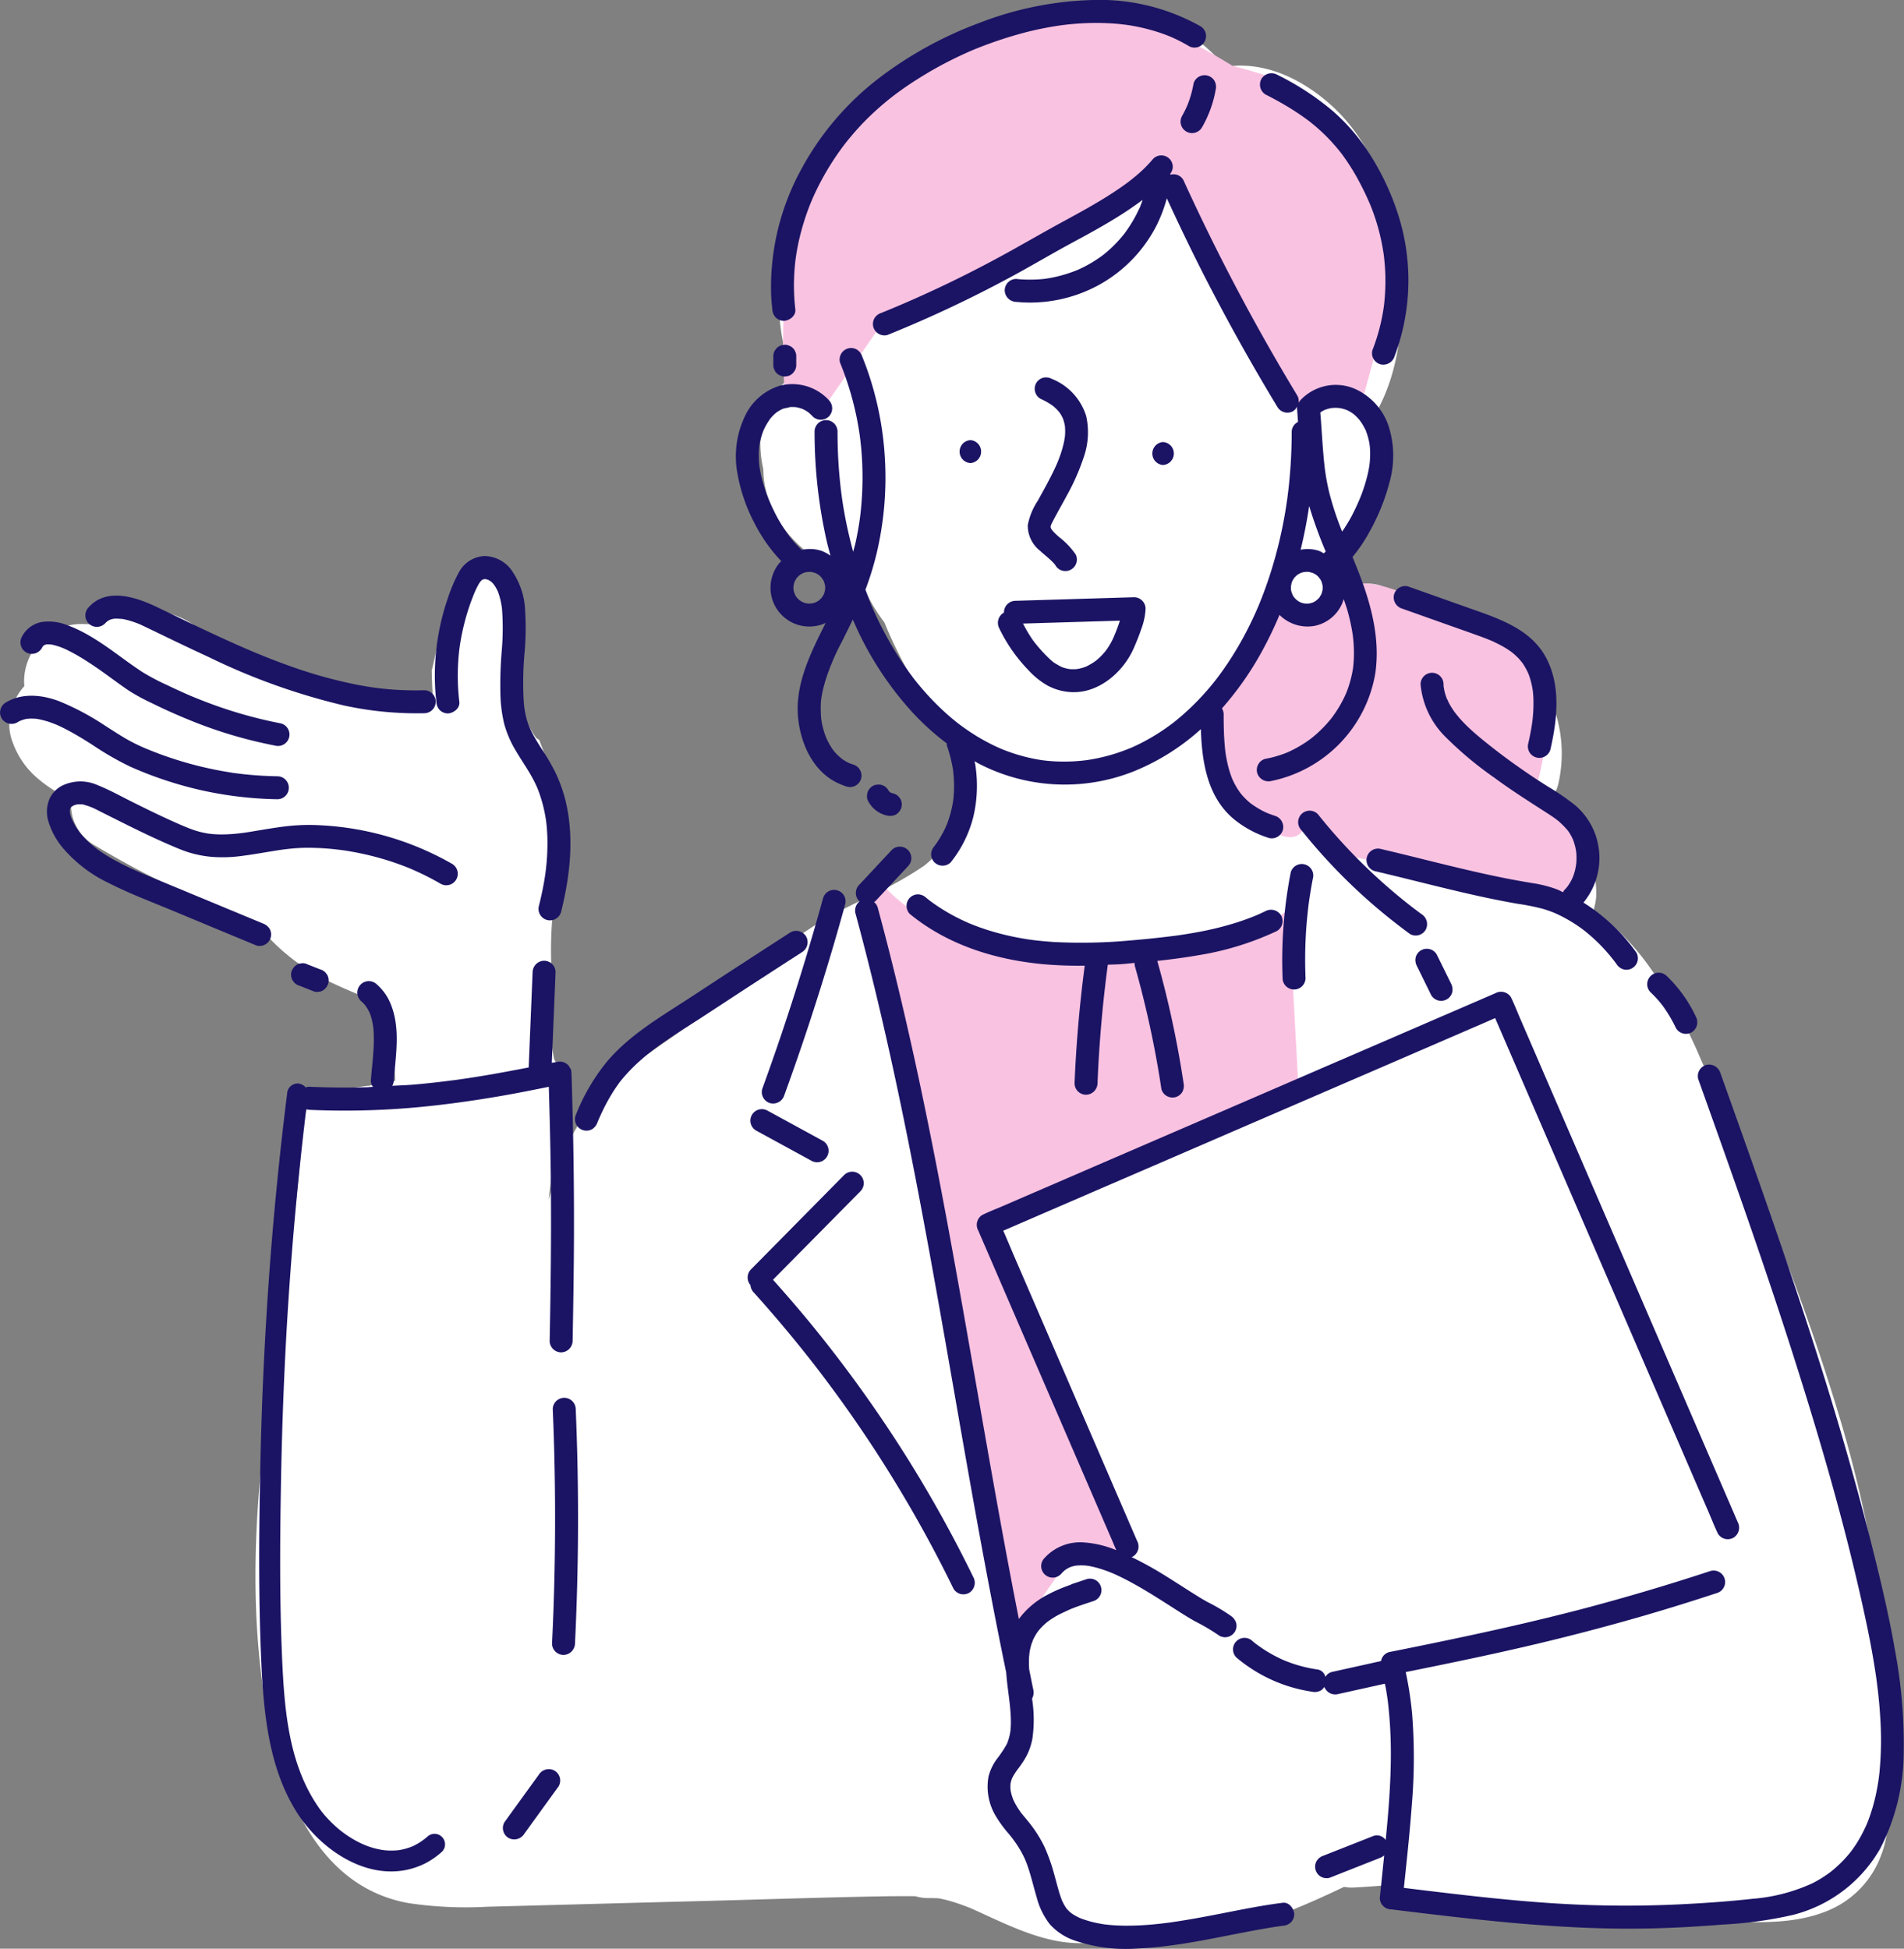
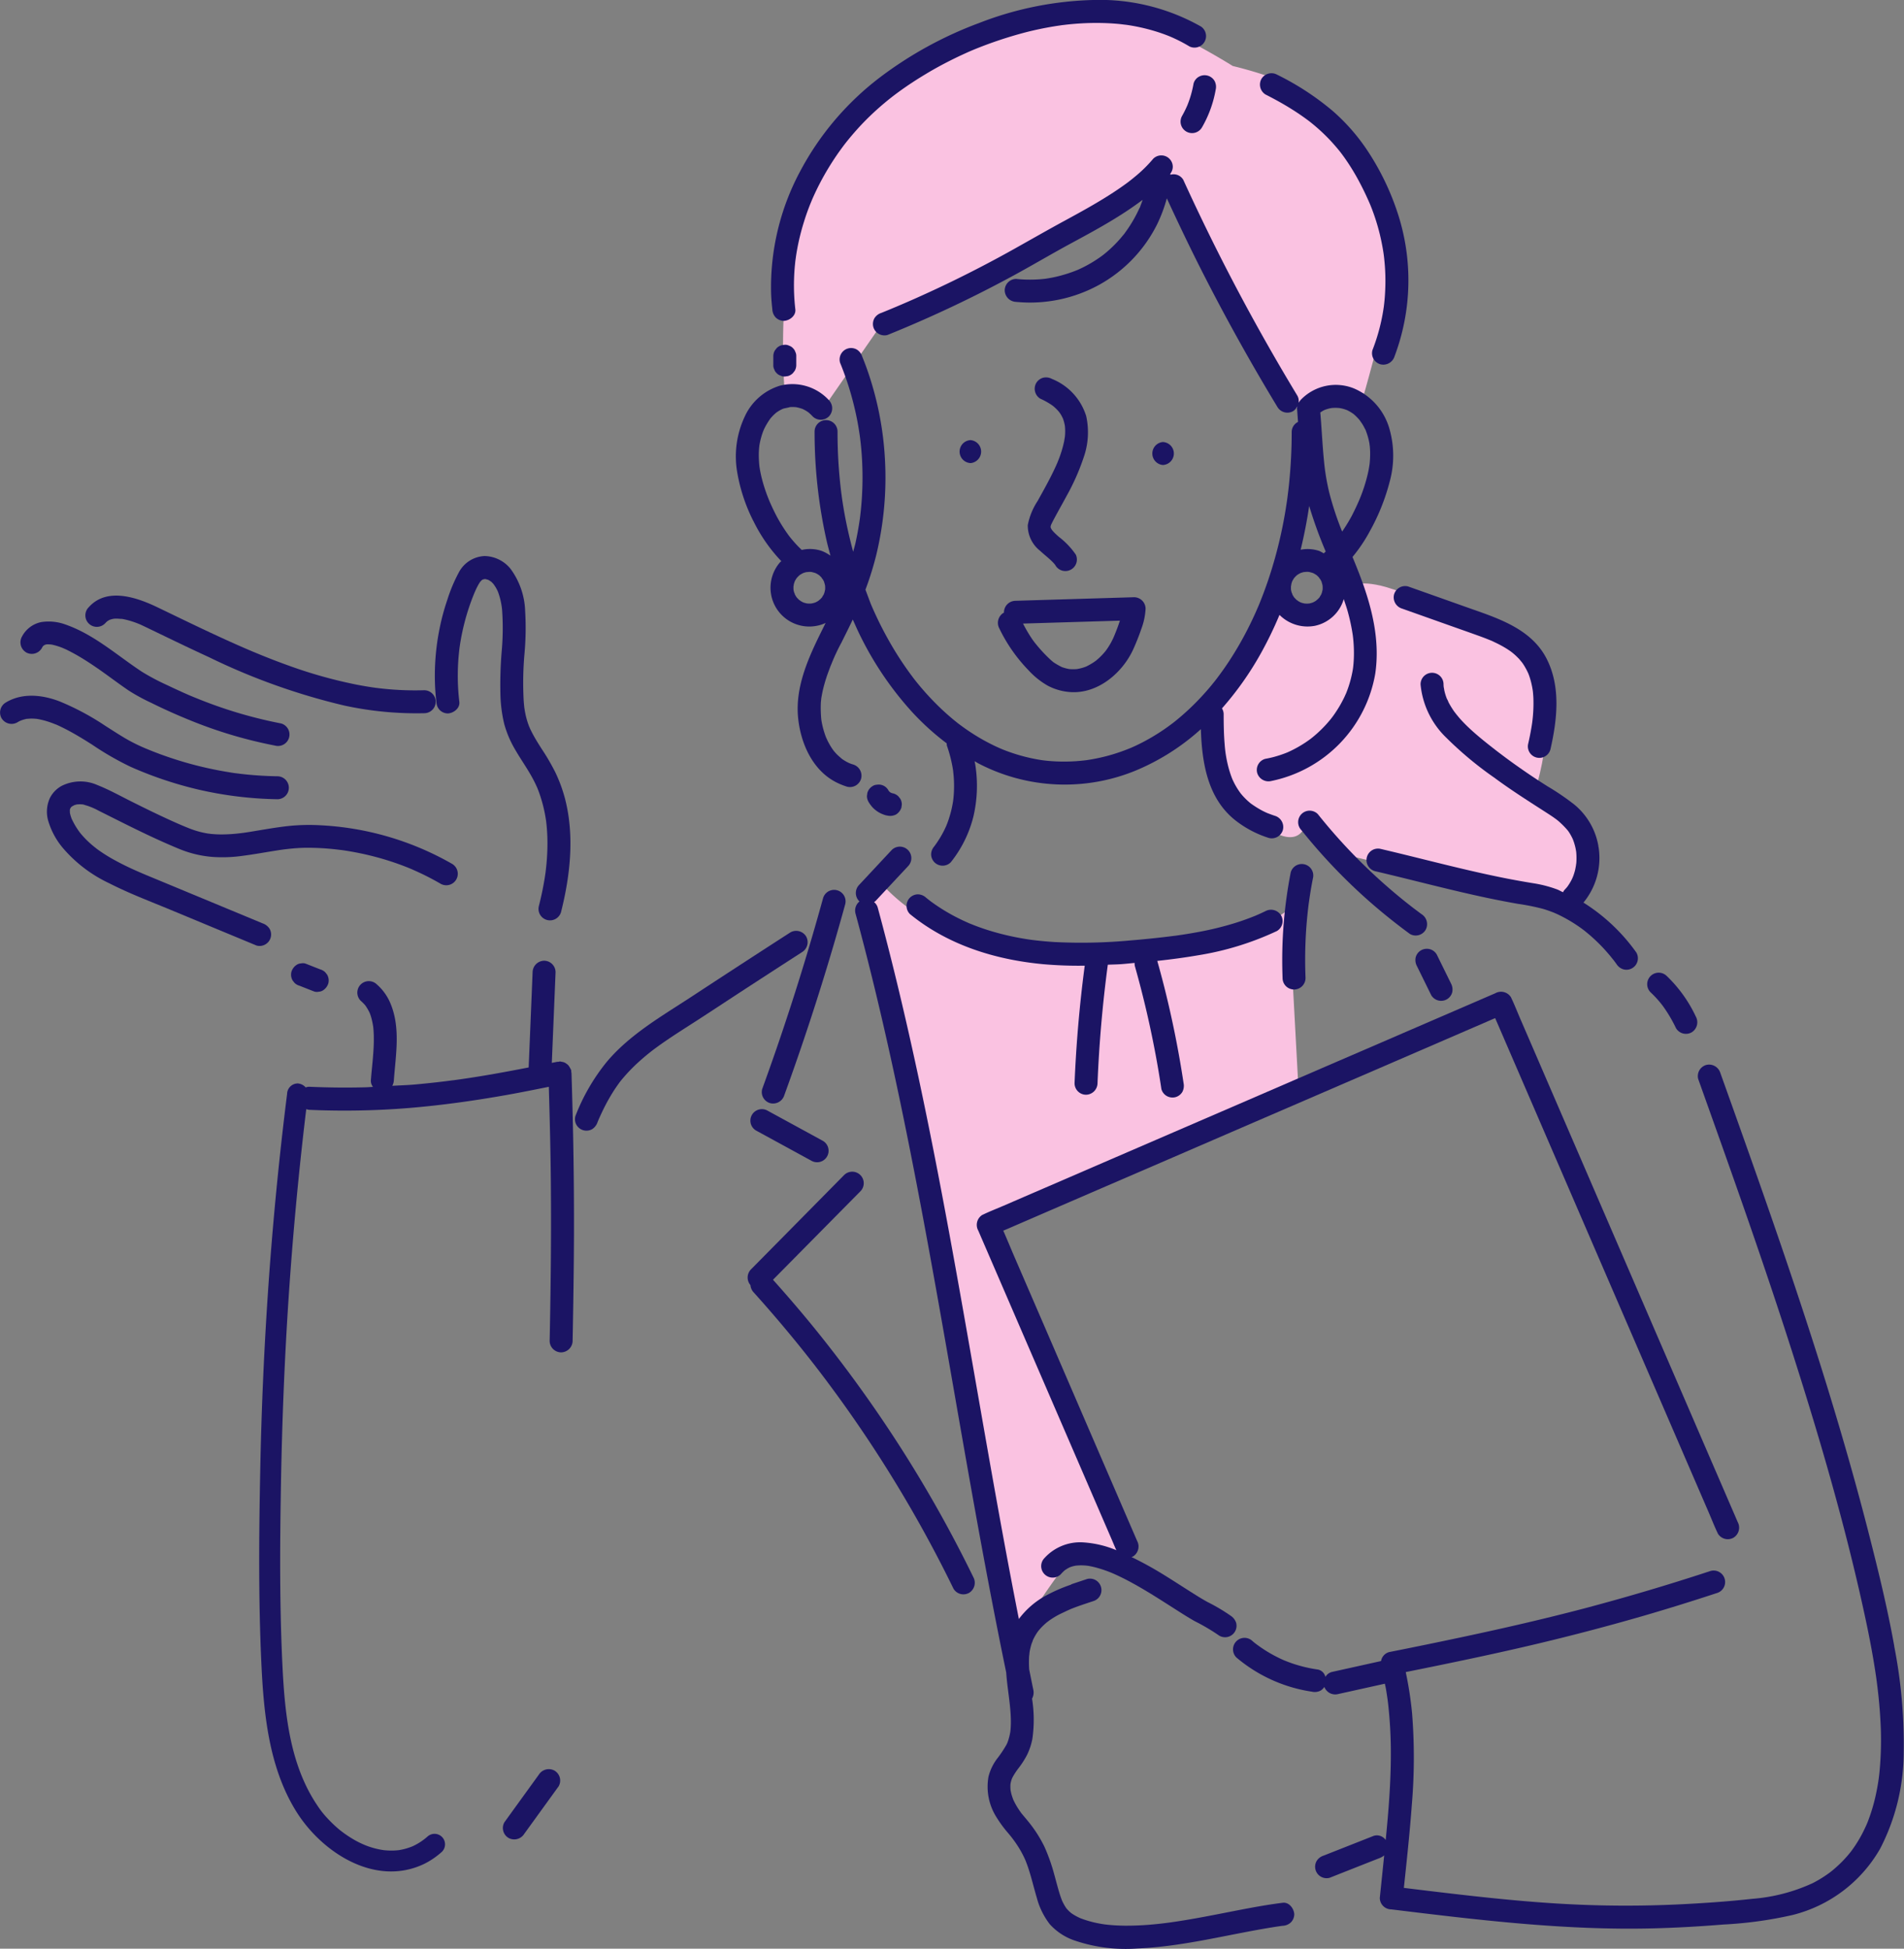
<svg xmlns="http://www.w3.org/2000/svg" id="グループ_8178" data-name="グループ 8178" width="280.917" height="287.5" viewBox="0 0 280.917 287.5">
  <rect x="0" y="0" width="280.917" height="287.5" fill="#808080" stroke="none" />
  <defs>
    <clipPath id="clip-path">
      <rect id="長方形_6826" data-name="長方形 6826" width="280.916" height="287.5" fill="none" />
    </clipPath>
  </defs>
  <g id="グループ_8177" data-name="グループ 8177" transform="translate(0 0)" clip-path="url(#clip-path)">
    <path id="パス_112054" data-name="パス 112054" d="M44.655,39.9c-.649.549-.6.677-.373.477.107-.138.216-.285.332-.414l.041-.063" transform="translate(94.278 85.233)" fill="#fff" />
-     <path id="パス_112055" data-name="パス 112055" d="M277.6,244.513a189.7,189.7,0,0,0-7.167-36.922,330.446,330.446,0,0,0-12.58-34.6q-3.8-9.071-7.838-18.044a70.436,70.436,0,0,0-7.857-14.042,37.84,37.84,0,0,0-6.129-6.577,9.346,9.346,0,0,0-1.92-1.214,9.586,9.586,0,0,0,.464-2.286,13.813,13.813,0,0,0-2.817-8.766,42.23,42.23,0,0,0-4.325-5.009,5.951,5.951,0,0,0,1.549-2.791,20.02,20.02,0,0,0-8.813-21.381c-2.851-1.753-6.173-2.606-9.359-3.507l-.066-.019a35.809,35.809,0,0,0-7.982-4.331,6.2,6.2,0,0,0-5.294.74c-.116-.295-.232-.593-.348-.891a9.355,9.355,0,0,0-1.452-2.512,13.686,13.686,0,0,0,3.369-5.122,16.359,16.359,0,0,0,3.042-6.919,15.905,15.905,0,0,0-.988-9.224c.267-.389.517-.772.74-1.148,4.222-7.076,4.579-16.219,3.55-24.213-1.035-8.064-3.87-16.291-10.162-21.808-3.61-3.168-8.142-5.592-13.063-5.621a11.912,11.912,0,0,0-2.252.2,30.629,30.629,0,0,0-3.209-3.174,19.639,19.639,0,0,0-14.1-4.658A85.538,85.538,0,0,0,149.06,2.752c-8.114,1.8-16.284,5.191-22.046,11.376a29.856,29.856,0,0,0-6.756,11.357c-.166.533-.317,1.085-.452,1.65a35.093,35.093,0,0,0-3.858,7.775,14.223,14.223,0,0,0-.411,1.44,8.292,8.292,0,0,0-1.452,4.14A19.142,19.142,0,0,0,114,44.128a30.35,30.35,0,0,0,2.114,10.09c-.129.069-.257.144-.383.223-4.394,2.691-5.131,8.713-4.052,13.421.019,5.053,2.989,9.679,6.96,12.605a18.065,18.065,0,0,0,7.148,3.064,26.072,26.072,0,0,0,3.751,6.913,65.642,65.642,0,0,0,7.622,13.675,8.568,8.568,0,0,0,3.8,3c-.053.166-.1.339-.144.518a7.761,7.761,0,0,0,.668,5.1c.044.4.085.787.119,1.182q.071,2.573.138,5.147c0,.119-.009.238-.016.361a5.781,5.781,0,0,0-2.76,2.616,16.6,16.6,0,0,1-.969,1.706c.05-.041.1-.088.163-.135a1.767,1.767,0,0,0-.207.2l-.056.091a1.81,1.81,0,0,1-.273.32c-.072.091-.141.179-.213.257-.433.467-.891.913-1.367,1.336-.173.154-.351.3-.53.452-.078.053-.154.113-.229.166a54.982,54.982,0,0,1-7.537,4.231c-2.688,1.314-5.4,2.588-7.954,4.153a84.064,84.064,0,0,0-9.641,7.151c-2.65,2.2-5.225,4.485-7.9,6.652-.373.3-.753.6-1.126.9l-.016.009c-.677.492-1.342,1-2.023,1.48-1.333.95-2.682,1.872-4.005,2.832a42.754,42.754,0,0,0-8.092,7.032A32.032,32.032,0,0,0,81.034,172.2c-.354,1.145-.69,2.3-1.022,3.447.577-4.974,1.164-9.949,1.716-14.926a1.29,1.29,0,0,1-.088-.386c-.088-1.593-.2-3.2-.3-4.811a1.214,1.214,0,0,1-.558-.812,33.87,33.87,0,0,1-.232-11.169,57.6,57.6,0,0,1,1.107-16.871c.157-3.105.43-6.207.668-9.309a7.135,7.135,0,0,0-2.227-2.895q-.353-2.324-.687-4.648-.4-.96-.753-1.935l-.056-.132a1.132,1.132,0,0,1-.568-.445c-2.788-3.993-3.061-8.785-2.635-13.493A32.078,32.078,0,0,1,75.57,88.2a1.284,1.284,0,0,1,.144-.461c-.044-.455-.088-.91-.129-1.361a1.587,1.587,0,0,1,.009-.326,6.9,6.9,0,0,0-6.21-3.387,8.893,8.893,0,0,0-3.466,4.366,1.24,1.24,0,0,1-.583.646c-.173.311-.351.621-.521.932-.844,2.945-1.336,6.057-2.054,8.945q.033,2.07.182,4.128a36.771,36.771,0,0,0-10.438.95c-1.825-.461-3.645-.963-5.442-1.524-1.33-.417-2.647-.863-3.952-1.346-.577-.213-1.154-.433-1.725-.662-.169-.069-.414-.141-.624-.232-.11-.063-.22-.122-.3-.163a56.545,56.545,0,0,1-7.3-3.9c-1.145-.728-2.208-1.684-3.378-2.359-.489-.383-.991-.775-1.49-1.145a13.854,13.854,0,0,0-1.916-1.236c-3.924-2.007-8.788-2.1-12.238.787q-1.355-.118-2.7-.157a8.491,8.491,0,0,0-8.823,8.349c0,.276.019.546.041.806A8.609,8.609,0,0,0,.722,103.4a8.315,8.315,0,0,0-.188,1.013,7,7,0,0,0,.389,3.71,12.534,12.534,0,0,0,3.9,5.514,19.946,19.946,0,0,0,4.755,2.942,6.846,6.846,0,0,0,3.246,6.64c.154.094.314.188.474.279a133.438,133.438,0,0,0,23.382,11.053,30.085,30.085,0,0,0,11.125,8.97,83.278,83.278,0,0,0,8.854,3.576c.069.6.144,1.195.216,1.791q.278,4.606.5,9.209a8.519,8.519,0,0,0-3.036.392,1.159,1.159,0,0,1-.64.279l-.085.013-.147.063-.072-.035c-2.352.307-4.7.69-7.066.856a7.166,7.166,0,0,0-2.638,5.288c-.216,3.532-.53,7.06-.919,10.579-.176,1.59-.367,3.18-.565,4.767-.085.665-.144,1.342-.238,2.007-.028.135-.063.317-.078.433q-.127.927-.257,1.857c-1.029,7.4-2.164,14.779-3.118,22.19-1.8,14.029-2.635,28.068-.467,42.11,1.926,12.483,7.038,28.012,21.362,30.518a57.226,57.226,0,0,0,11.536.524l10.968-.292q11.108-.3,22.215-.59c8.155-.22,16.31-.489,24.467-.643,1.844-.035,3.688-.05,5.533-.028a6.34,6.34,0,0,0,1.97.276c.5-.009,1,.013,1.5.038l.094.019a22.033,22.033,0,0,1,2.929.812c.521.179,1.032.38,1.543.577l.006,0,.1.044c.957.42,1.9.863,2.854,1.3,4.491,2.042,9.306,4.171,14.371,3.826a12.849,12.849,0,0,0,7.167-2.446c.417.1.837.2,1.261.276a38.051,38.051,0,0,0,20.318-2.136c3.105-1.167,6.135-2.537,9.127-3.971a5.755,5.755,0,0,0,1.4.1c1.3-.066,2.588-.154,3.88-.254.22-.013.436-.028.652-.041q.616.536,1.289,1.029a17.319,17.319,0,0,0,8.111,2.864c6.169.831,12.54.6,18.756.768l19.694.536c5.909.16,12.119.822,17.7-1.534a14.048,14.048,0,0,0,7.763-8.164c1.167-3.02,1.217-6.455,1.367-9.657a134.521,134.521,0,0,0-.392-18.129" transform="translate(0.938 1.375)" fill="#fff" />
    <path id="パス_112056" data-name="パス 112056" d="M43.138,41.433a25.981,25.981,0,0,0,12.913,8.083c8.61,2.428,26.559,1.32,33.933,1.226S103.6,45.636,103.6,45.636L105,71.562,60.455,91.983l19.421,48.947s-6.041-1.4-7.876,0-8.641,12.091-8.641,12.091l-18.718-94.6L40.51,43.428Z" transform="translate(86.548 88.519)" fill="#fac2e1" />
    <path id="パス_112057" data-name="パス 112057" d="M50.16,13.38C70.133,2.449,80.6-1.647,88.067,1.261a105.092,105.092,0,0,1,15.127,7.722s8.537,1.995,10.915,4.4,14.127,15.482,13.459,22.156-5,21.786-5,21.786-6.819-1.97-7.518,0a3.058,3.058,0,0,1-2.387,2.139,82.637,82.637,0,0,0-9.121-15.249A51.04,51.04,0,0,1,95.494,27.66l-5.169.135-39.1,19.487-7.612,11-6.518-.991s-3.221-35,13.066-43.91" transform="translate(78.695 0.756)" fill="#fac2e1" />
    <path id="パス_112058" data-name="パス 112058" d="M76.8,26.422l.8,3.836s.511-1.182,4.416-.307,17.52,6.881,20.723,9.55,3.309,10.871,3.472,13.214-1.471,7.876-1.471,7.876,9.378,7.653,9.416,7.872-3.83,9.209-3.83,9.209L74.571,69.131l-3.447-4.689s-.423,5.09-6.16,1.085-8.01-16.818-8.01-16.818l9.478-16.573s4.723,4.059,5.63,2.977S76.8,26.422,76.8,26.422" transform="translate(121.68 56.449)" fill="#fac2e1" />
    <path id="パス_112059" data-name="パス 112059" d="M21.179,48.877a1.73,1.73,0,0,0,1.2.5c.828-.038,1.8-.753,1.694-1.694a32.469,32.469,0,0,1-.229-4.131q.009-1.021.078-2.036c.022-.32.05-.637.082-.953.016-.169.035-.339.053-.5l.028-.254.013-.1.019-.144.038-.251c.022-.147.047-.295.069-.442.06-.354.122-.712.194-1.066.135-.687.295-1.367.474-2.045a32.85,32.85,0,0,1,1.283-3.867c.044-.1.229-.58.075-.182.053-.141.116-.276.176-.411.122-.276.251-.552.4-.815.066-.125.138-.248.213-.364.025-.041.05-.078.078-.119a2.556,2.556,0,0,0,.2-.229c.031-.031.066-.06.1-.088l.119-.069a2.115,2.115,0,0,0,.232-.06c.047,0,.094,0,.141,0l.056.006c.119.031.232.066.351.1l.116.056c.094.05.21.151.314.2.035.028.072.06.1.091.088.085.173.173.251.263l.035.038c.1.16.22.314.317.48s.194.351.279.533l.009.022c.038.1.078.2.113.3a9.971,9.971,0,0,1,.361,1.333c.047.235.088.467.122.7.019.144.035.285.047.43a37.911,37.911,0,0,1-.066,6.173,59.648,59.648,0,0,0-.185,6.129,20.7,20.7,0,0,0,.571,4.542,15.642,15.642,0,0,0,1.681,3.886c.649,1.117,1.386,2.183,2.045,3.3.329.552.637,1.117.91,1.7.069.144.132.289.2.433l.009.019.05.122c.119.295.229.59.332.888a21.119,21.119,0,0,1,.913,3.726c.009.066.019.135.031.2.013.116.028.232.041.348.038.336.069.671.091,1.01q.071.955.069,1.913a33.368,33.368,0,0,1-.232,3.917c-.016.147-.035.295-.053.442l-.019.132c-.047.339-.1.681-.157,1.019-.11.637-.229,1.27-.364,1.9s-.282,1.251-.439,1.876a1.695,1.695,0,0,0,3.268.9c1.355-5.379,1.992-11.147.624-16.592a22.009,22.009,0,0,0-1.462-4.021,33.244,33.244,0,0,0-2.042-3.5c-.37-.577-.734-1.16-1.07-1.756-.16-.282-.311-.565-.452-.853-.072-.141-.141-.289-.207-.433a1.406,1.406,0,0,0-.1-.22c.107.138.1.242.009.013a11.714,11.714,0,0,1-.587-2.036c-.035-.169-.063-.342-.091-.514-.009-.06-.022-.129-.031-.194v0c-.044-.392-.082-.784-.107-1.176a49,49,0,0,1,.107-6.649,42.213,42.213,0,0,0,.116-6.452,11.1,11.1,0,0,0-2.167-6.273A5.043,5.043,0,0,0,27.8,26.156a4.511,4.511,0,0,0-3.83,2.468,23.035,23.035,0,0,0-1.684,4.03,33.248,33.248,0,0,0-1.113,4.118,35.049,35.049,0,0,0-.671,8.81c.038.7.1,1.4.182,2.1a1.837,1.837,0,0,0,.5,1.2m7.509-19.019.006.006c-.075-.066-.147-.135-.006-.006m-1.54.078c.1-.157.044-.019-.031.05l.031-.05" transform="translate(43.699 55.881)" fill="#1b1464" />
    <path id="パス_112060" data-name="パス 112060" d="M34.441,60.8a1.685,1.685,0,0,0,.608-2.315,1.98,1.98,0,0,0-1.013-.781q-4.973-2.065-9.958-4.134-2.475-1.026-4.949-2.054c-.772-.32-1.549-.64-2.324-.963l-.11-.047-.016-.006-.063-.028-.053-.022.009.006c-.125-.056-.254-.11-.376-.163-.329-.141-.652-.282-.975-.427a39.513,39.513,0,0,1-3.6-1.816c-.571-.336-1.132-.687-1.675-1.07-.116-.078-.226-.16-.339-.242s-.546-.445-.151-.107c-.26-.223-.53-.43-.787-.659A13.974,13.974,0,0,1,7.314,44.6c-.091-.1-.176-.213-.26-.317-.035-.047-.069-.091-.1-.138-.2-.276-.386-.558-.561-.85-.157-.267-.3-.539-.439-.819-.031-.066-.063-.135-.1-.2l-.006-.016-.006-.022c-.066-.191-.135-.38-.185-.577-.019-.075-.035-.157-.053-.232L5.6,41.419c-.006-.154-.013-.3-.009-.458a1.3,1.3,0,0,1,.047-.182c.028-.056.063-.11.094-.163a1.26,1.26,0,0,1,.1-.11l.041-.031-.1.06,0,0,.125-.085.022-.013-.053.041.078-.053c.091-.05.191-.1.285-.157.082-.025.163-.053.245-.075.066-.016.129-.031.194-.044l.016,0c.1,0,.223-.016.32-.016s.173,0,.26.009l.063.006c.194.019.169.013-.072-.016a1.811,1.811,0,0,1,.621.135,5.962,5.962,0,0,1,.608.194c.078.028.16.06.238.091a10.04,10.04,0,0,1,1.113.527c.768.383,1.534.768,2.3,1.151,3.174,1.593,6.361,3.165,9.648,4.513A16.164,16.164,0,0,0,26.647,47.9a21.16,21.16,0,0,0,4.476-.169c1.609-.207,3.2-.5,4.8-.753.361-.056.721-.113,1.082-.163l.188-.028.028,0c.226-.028.449-.053.674-.078.787-.085,1.575-.141,2.368-.157a37.093,37.093,0,0,1,4.793.26l.561.066.044.006c.066.006.129.019.194.025.417.06.831.125,1.245.2q1.181.207,2.349.477a42.442,42.442,0,0,1,4.6,1.352c.358.129.712.26,1.063.4.2.075.392.154.587.232.078.035.157.066.232.1l.035.013.028.013c.731.32,1.458.652,2.17,1.01s1.418.74,2.111,1.142a1.694,1.694,0,1,0,1.709-2.926,43.456,43.456,0,0,0-19.568-5.7,29.231,29.231,0,0,0-4.887.151c-1.694.2-3.369.5-5.05.775-.367.063-.737.119-1.11.173-.075.013-.154.022-.232.034l-.022,0c-.191.025-.383.05-.574.069a22.071,22.071,0,0,1-2.321.154c-.348.006-.7,0-1.048-.016-.194-.013-.389-.025-.58-.041-.082-.006-.16-.016-.238-.022-.05-.006-.53-.078-.242-.025s-.1-.019-.129-.022c-.078-.013-.154-.028-.235-.041-.2-.038-.392-.075-.59-.119q-.6-.136-1.186-.329c-.414-.135-.815-.292-1.214-.458-.169-.066-.332-.138-.5-.207l-.047-.019-.047-.019-.373-.16q-1.209-.527-2.4-1.085c-1.618-.753-3.215-1.543-4.808-2.34-1.631-.819-3.249-1.716-4.949-2.387a6.158,6.158,0,0,0-5.272.141,4.2,4.2,0,0,0-1.713,1.769,4.861,4.861,0,0,0-.285,3.259,11.086,11.086,0,0,0,2.33,4.278A20.344,20.344,0,0,0,11.4,51.785c2.9,1.484,5.975,2.644,8.983,3.892q5.1,2.122,10.219,4.244l2.537,1.054a1.682,1.682,0,0,0,1.3-.173M5.777,40.534l0,0-.028.019.031-.022" transform="translate(4.717 78.528)" fill="#1b1464" />
    <path id="パス_112061" data-name="パス 112061" d="M6.91,41.174c.094.038.251.091-.122-.05l.044.019.078.031" transform="translate(14.502 87.859)" fill="#1b1464" />
    <path id="パス_112062" data-name="パス 112062" d="M8.248,36.967l.122.053c.138.063.279.125.417.191.561.263,1.113.549,1.659.847,1.073.59,2.114,1.233,3.146,1.888a43.476,43.476,0,0,0,5.68,3.271A56.366,56.366,0,0,0,29.3,46.581,55.756,55.756,0,0,0,40.961,48a1.694,1.694,0,0,0,0-3.387c-1.734-.028-3.466-.135-5.191-.329-.216-.025-.433-.05-.646-.078l-.216-.028c-.464-.044-.932-.135-1.393-.21q-1.251-.207-2.493-.474-2.512-.536-4.968-1.314c-.825-.26-1.647-.543-2.462-.841-.364-.138-.731-.276-1.095-.42-.2-.078-.4-.16-.6-.242l-.3-.122-.078-.034A25.782,25.782,0,0,1,18.454,39c-.988-.587-1.948-1.214-2.917-1.829a38.193,38.193,0,0,0-6.775-3.619c-2.547-.972-5.5-1.283-7.92.185a1.715,1.715,0,0,0-.608,2.318,1.72,1.72,0,0,0,2.318.605c.11-.066.223-.132.339-.191.047-.022.116-.05.179-.075a5.473,5.473,0,0,1,.555-.182c.075-.019.154-.034.232-.05-.116.016-.028-.016.06-.022l.063,0,.163-.028c-.066.013-.094.019-.138.025.238-.019.477-.038.715-.035s.489.019.734.044c.147.028.295.053.442.085a12.294,12.294,0,0,1,1.634.467c.242.088.48.182.718.276" transform="translate(0.001 69.916)" fill="#1b1464" />
    <path id="パス_112063" data-name="パス 112063" d="M1.327,33.817l-.1.022.147-.028-.025,0-.025,0" transform="translate(2.628 72.235)" fill="#1b1464" />
    <path id="パス_112064" data-name="パス 112064" d="M1.783,33.79A1.721,1.721,0,0,0,4.1,33.184c.047-.091.1-.179.147-.263.038-.041.078-.085.119-.122.072-.044.144-.088.22-.129l.022-.009c.069-.019.141-.031.2-.047s.141-.009.207-.009c.176,0,.342.016.514.031q.169.033.339.075c.238.056.467.125.7.2s.445.157.671.248l.013.006c.113.05.226.1.336.147.5.235.994.5,1.484.768,1.026.577,2.02,1.217,2.992,1.882,1.665,1.132,3.253,2.371,4.918,3.494a28.5,28.5,0,0,0,3.262,1.775c1.822.906,3.679,1.738,5.57,2.509a66.507,66.507,0,0,0,12.693,3.8,1.693,1.693,0,0,0,.9-3.265A66.047,66.047,0,0,1,27.8,40.9q-.663-.259-1.317-.527c-.113-.047-.223-.094-.332-.138-.273-.11-.539-.232-.806-.348-.9-.4-1.8-.812-2.691-1.242a33.3,33.3,0,0,1-3.757-1.985c-3.676-2.415-7.019-5.473-11.235-6.957a7.215,7.215,0,0,0-3.623-.383,4.137,4.137,0,0,0-2.86,2.148,1.724,1.724,0,0,0,.608,2.318m2.644-1.048a.881.881,0,0,1,.119-.056,1.077,1.077,0,0,1-.135.066Z" transform="translate(2.059 62.458)" fill="#1b1464" />
    <path id="パス_112065" data-name="パス 112065" d="M5.709,29.111c-.075.006-.075.022.179.009l-.013,0a1.475,1.475,0,0,1-.166-.006" transform="translate(12.103 62.194)" fill="#1b1464" />
    <path id="パス_112066" data-name="パス 112066" d="M6.9,32.129c.1-.116.216-.22.326-.326.035-.025.072-.05.11-.072.094-.06.2-.107.3-.16.094-.028.188-.06.282-.085s.21-.044.317-.063c.078-.006.157-.013.235-.016.251-.006.5.025.756.035a.661.661,0,0,1,.154.006l.013,0,.044,0H9.405l.173.028c.166.035.332.069.5.11.37.091.731.2,1.091.323.292.1.577.213.863.329.069.031.138.06.2.091.176.078.348.163.521.245,3.155,1.515,6.3,3.055,9.485,4.516a95.348,95.348,0,0,0,19.91,7.126,50.042,50.042,0,0,0,11.815,1.145,1.694,1.694,0,1,0,0-3.387,45.194,45.194,0,0,1-5.294-.16c-.417-.038-.831-.082-1.248-.129l-.618-.075c-.141-.019-.282-.041-.423-.06q-1.237-.183-2.472-.427a68.874,68.874,0,0,1-10.074-2.848c-1.684-.605-3.35-1.261-5-1.951l-.273-.113-.031-.016c-.2-.082-.4-.166-.59-.251-.433-.185-.866-.373-1.3-.565-.806-.354-1.606-.715-2.406-1.082-3.224-1.474-6.408-3.033-9.6-4.567-3.033-1.458-7.462-3-10.131,0a1.693,1.693,0,1,0,2.4,2.393m.718-.552.019-.006c-.154.085-.147.044-.019.006" transform="translate(8.586 59.863)" fill="#1b1464" />
    <path id="パス_112067" data-name="パス 112067" d="M36.98,174.444a8.964,8.964,0,0,1-2.161,1.4,9.4,9.4,0,0,1-1.082.367c-.185.05-.373.094-.561.132l-.242.044-.11.025a.115.115,0,0,0-.044,0,9.181,9.181,0,0,1-1.211.06c-.188,0-.376-.009-.565-.022-.11-.006-.216-.016-.323-.025-.022,0-.119-.016-.182-.022a11.908,11.908,0,0,1-2.349-.6,13.42,13.42,0,0,1-2.117-1.022,17.066,17.066,0,0,1-1.96-1.352,18.7,18.7,0,0,1-1.81-1.716,13.139,13.139,0,0,1-1.411-1.772c-4.093-5.978-4.865-13.462-5.219-20.534-.445-8.967-.386-17.95-.232-26.923.16-9.1.514-18.2,1.113-27.278q.894-13.549,2.49-27.036c.041-.361.088-.721.132-1.082a1.991,1.991,0,0,0,.439.1A117.205,117.205,0,0,0,34.27,66.92c4.849-.4,9.673-1.079,14.462-1.929,2.07-.367,4.131-.787,6.191-1.2.132,4.532.248,9.067.295,13.6q.071,7.419-.025,14.839-.052,4.526-.147,9.049a1.707,1.707,0,0,0,1.694,1.694,1.726,1.726,0,0,0,1.694-1.694c.1-5.216.182-10.429.2-15.645q.019-7.424-.129-14.842-.094-4.521-.238-9.046a1.717,1.717,0,0,0-.041-.173.549.549,0,0,0-.091-.411,2.237,2.237,0,0,0-.113-.21,2.041,2.041,0,0,0-.207-.317,1.7,1.7,0,0,0-.336-.282c-.038-.022-.069-.053-.107-.075a1.437,1.437,0,0,0-.521-.173l-.088-.016a1.376,1.376,0,0,0-.191-.038,1.51,1.51,0,0,0-.229.053,1.776,1.776,0,0,0-.223.006c-.251.053-.5.1-.756.151q.278-6.69.555-13.377a1.7,1.7,0,0,0-1.694-1.694,1.73,1.73,0,0,0-1.694,1.694L51.95,60.936c-3.391.659-6.787,1.283-10.209,1.766l-.878.122-.019,0-.035,0-.5.066q-.88.113-1.76.216-1.755.2-3.522.358c-1.063.091-2.13.119-3.2.182a1.964,1.964,0,0,0,.229-.768c.276-3.836,1.035-7.822-.539-11.486A7.571,7.571,0,0,0,29.565,48.7a1.693,1.693,0,1,0-2.4,2.393c.154.135.3.273.442.42.075.078.147.16.216.242l.031.035a7.654,7.654,0,0,1,.605,1.026l.031.069c.025.063.053.129.075.194.072.2.135.4.191.608a11.069,11.069,0,0,1,.254,1.236c.013.1.022.2.031.3.019.226.035.452.044.677.022.455.022.913.013,1.371-.019.9-.088,1.8-.169,2.7-.088.969-.194,1.935-.263,2.9a1.443,1.443,0,0,0,.314.932c-.348.013-.7.053-1.051.06-2.785.075-5.573.044-8.359-.078a1.419,1.419,0,0,0-.521.1,1.683,1.683,0,0,0-1.192-.59,1.586,1.586,0,0,0-1.549,1.546q-1.745,13.912-2.729,27.905Q12.6,106.709,12.34,120.7c-.182,9.29-.26,18.59.16,27.874.342,7.549,1.082,15.623,5.191,22.181,3.817,6.085,11.727,11.147,18.9,7.656a11.566,11.566,0,0,0,2.581-1.778,1.548,1.548,0,0,0-2.189-2.189" transform="translate(26.05 96.551)" fill="#1b1464" />
    <path id="パス_112068" data-name="パス 112068" d="M31.28,83.438a1.741,1.741,0,0,0-2.318.608q-2.536,3.5-5.069,7.007a1.7,1.7,0,0,0,.608,2.318,1.742,1.742,0,0,0,2.318-.608q2.531-3.5,5.069-7.007a1.7,1.7,0,0,0-.608-2.318" transform="translate(50.531 177.791)" fill="#1b1464" />
-     <path id="パス_112069" data-name="パス 112069" d="M29.463,67.433a1.694,1.694,0,0,0-3.387,0q.574,13.493.188,27-.108,3.8-.295,7.59a1.7,1.7,0,0,0,1.694,1.694,1.732,1.732,0,0,0,1.694-1.694q.659-13.488.354-27-.085-3.8-.248-7.593" transform="translate(55.478 140.445)" fill="#1b1464" />
    <path id="パス_112070" data-name="パス 112070" d="M18,46.224c-.721-.285-1.446-.568-2.167-.853a1.266,1.266,0,0,0-.674-.031,1.268,1.268,0,0,0-.63.2,1.906,1.906,0,0,0-.778,1.013,1.708,1.708,0,0,0,.169,1.3c.088.116.179.229.267.342a1.67,1.67,0,0,0,.746.436c.721.285,1.446.571,2.167.853a1.266,1.266,0,0,0,.674.031,1.268,1.268,0,0,0,.63-.2,1.867,1.867,0,0,0,.778-1.013,1.708,1.708,0,0,0-.169-1.3l-.267-.342A1.7,1.7,0,0,0,18,46.224" transform="translate(29.253 96.798)" fill="#1b1464" />
    <path id="パス_112071" data-name="パス 112071" d="M61.164,44.626a1.722,1.722,0,0,0-2.318-.608q-7.405,4.771-14.77,9.607C39.754,56.447,35.141,59.1,31.766,63.1a29.451,29.451,0,0,0-4.654,8.039,1.7,1.7,0,0,0,.173,1.3,1.7,1.7,0,0,0,2.318.608,1.974,1.974,0,0,0,.778-1.013c.013-.035.053-.129.085-.213.05-.119.1-.242.157-.361.135-.3.27-.605.414-.906.273-.577.561-1.148.872-1.706s.63-1.091.975-1.622c.166-.251.339-.5.514-.75.091-.129.188-.26.282-.389.031-.038.06-.075.088-.113l.016-.019a25.1,25.1,0,0,1,2.6-2.754q.7-.635,1.43-1.233l.376-.3c.047-.038.091-.072.138-.107.232-.188.48-.367.721-.543,2-1.468,4.109-2.769,6.188-4.115,2.377-1.54,4.739-3.105,7.113-4.651q4.1-2.668,8.2-5.313a1.721,1.721,0,0,0,.608-2.318" transform="translate(57.777 93.538)" fill="#1b1464" />
    <path id="パス_112072" data-name="パス 112072" d="M79.121,49.829c.176.2.342.408.508.618l.078.1c.085.113.169.229.251.348a20.944,20.944,0,0,1,1.769,3.036,1.705,1.705,0,0,0,2.318.608,1.74,1.74,0,0,0,.608-2.318,20.1,20.1,0,0,0-4.284-5.981,1.693,1.693,0,0,0-2.393,2.4,15.753,15.753,0,0,1,1.145,1.189" transform="translate(165.551 97.762)" fill="#1b1464" />
    <path id="パス_112073" data-name="パス 112073" d="M155.555,135.889c-.988-5.52-2.321-10.981-3.707-16.41-1.822-7.145-3.848-14.236-6.009-21.284-4.316-14.058-9.19-27.936-14.127-41.787q-.908-2.545-1.819-5.09a1.739,1.739,0,0,0-2.083-1.182,1.708,1.708,0,0,0-1.182,2.083c4.861,13.612,9.72,27.228,14.1,41,4.1,12.869,7.879,25.895,10.683,39.115.518,2.45.985,4.915,1.361,7.393.047.329.1.659.144.988,0,.016.035.257.041.307.016.1.028.21.041.314q.122.95.223,1.9.2,1.891.3,3.8a49.14,49.14,0,0,1-.147,7.411c-.031.311-.069.621-.107.932l-.009.082-.016.085-.056.383c-.091.58-.2,1.16-.32,1.734a26.954,26.954,0,0,1-.925,3.318c-.1.279-.2.555-.307.828-.044.107-.085.213-.129.32-.022.05-.053.122-.069.154-.232.508-.47,1.013-.734,1.5s-.549.966-.853,1.43c-.147.22-.3.439-.452.656l-.179.245s-.138.179-.173.22a17.814,17.814,0,0,1-2.362,2.428c-.113.1-.229.194-.348.292-.016.013-.154.119-.207.163-.2.151-.408.3-.618.442a17.182,17.182,0,0,1-2.017,1.2,26.017,26.017,0,0,1-8.851,2.3c-3.444.383-6.913.624-10.375.8a165.469,165.469,0,0,1-18.583-.11c-6.333-.392-12.64-1.113-18.935-1.869-1.186-.141-2.368-.289-3.55-.433.43-4.077.875-8.158,1.173-12.248a82.4,82.4,0,0,0,.038-13.515,53.717,53.717,0,0,0-.935-6.075c5.809-1.17,11.608-2.365,17.382-3.7q8.958-2.07,17.793-4.626,5.368-1.567,10.68-3.318a1.695,1.695,0,1,0-.9-3.268q-9.184,3.02-18.533,5.5c-5.931,1.559-11.909,2.933-17.906,4.209q-5.472,1.167-10.959,2.252a1.658,1.658,0,0,0-1.2,1.324l-7.251,1.609a1.577,1.577,0,0,0-.96.728,1.421,1.421,0,0,0-1.1-1.082,20.554,20.554,0,0,1-2.785-.593c-.439-.122-.872-.263-1.3-.417-.223-.082-.445-.166-.665-.254L65.583,138c-.066-.028-.147-.063-.166-.072a20.789,20.789,0,0,1-2.465-1.3q-.607-.376-1.186-.794c-.1-.069-.191-.138-.289-.21-.028-.022-.113-.085-.135-.1-.053-.044-.116-.091-.132-.1-.107-.088-.213-.176-.32-.267a1.694,1.694,0,0,0-2.4,2.4A22.32,22.32,0,0,0,69.629,142.6a1.848,1.848,0,0,0,1.3-.169,1.772,1.772,0,0,0,.536-.533,1.719,1.719,0,0,0,2.017,1.057l6.913-1.531c.044.232.107.464.147.7.091.53.173,1.057.248,1.587l.006.041.006.041c.016.132.035.263.05.4.038.311.072.618.1.928a64.5,64.5,0,0,1,.326,6.7c0,4.231-.345,8.453-.759,12.665a1.576,1.576,0,0,0-1.772-.615q-3.7,1.463-7.4,2.92a1.851,1.851,0,0,0-1.01.778,1.695,1.695,0,0,0,1.913,2.49q3.693-1.463,7.393-2.92a2.353,2.353,0,0,0,.652-.383q-.32,3.138-.646,6.27a1.7,1.7,0,0,0,1.694,1.694c12.841,1.568,25.681,3.127,38.644,2.8,3.475-.088,6.95-.289,10.413-.571a59,59,0,0,0,10.143-1.4,20.628,20.628,0,0,0,12.935-9.8,31.1,31.1,0,0,0,3.466-14.155,74.832,74.832,0,0,0-1.4-15.707" transform="translate(123.928 106.982)" fill="#1b1464" />
    <path id="パス_112074" data-name="パス 112074" d="M56,79.219l8.127-3.513q4.982-2.15,9.965-4.3l10.865-4.7L95.92,61.972q5.138-2.221,10.275-4.438l8.641-3.736q3.11-1.346,6.22-2.688c.452-.194.9-.4,1.358-.587.1.235.2.474.307.709q1.219,2.823,2.44,5.649l3.594,8.318q2.192,5.076,4.385,10.15,2.4,5.556,4.8,11.116,2.437,5.636,4.871,11.269,2.258,5.232,4.52,10.463l3.82,8.845q1.374,3.18,2.751,6.364c.436,1.007.834,2.039,1.308,3.03.022.041.038.085.056.129a1.707,1.707,0,0,0,2.318.608,1.737,1.737,0,0,0,.605-2.318q-.442-1.035-.891-2.064-1.219-2.827-2.44-5.649-1.8-4.159-3.594-8.321-2.192-5.072-4.385-10.146-2.4-5.561-4.8-11.116l-4.871-11.272q-2.258-5.232-4.52-10.463-1.91-4.418-3.82-8.842-1.374-3.185-2.751-6.364c-.436-1.007-.834-2.042-1.308-3.03-.022-.044-.038-.088-.056-.129a1.729,1.729,0,0,0-2.318-.608c-.677.292-1.355.587-2.032.878l-5.5,2.377q-4.065,1.755-8.127,3.513-4.982,2.15-9.965,4.3l-10.865,4.7L74.981,67.354q-5.138,2.221-10.275,4.438l-8.641,3.736q-3.11,1.341-6.22,2.688c-.985.423-2,.815-2.964,1.28l-.125.053a1.729,1.729,0,0,0-.608,2.318q1.021,2.366,2.045,4.733,2.456,5.683,4.909,11.367,2.959,6.841,5.915,13.687,2.555,5.918,5.112,11.834.847,1.957,1.694,3.917c.232.536.449,1.085.7,1.618a15.166,15.166,0,0,0-4.9-1.154,7.119,7.119,0,0,0-5.693,2.3,1.694,1.694,0,1,0,2.4,2.4,5.009,5.009,0,0,1,.4-.417c.063-.063.129-.119.194-.176.138-.094.273-.185.414-.267.072-.041.147-.082.223-.119.038-.019.075-.035.11-.053l.006,0a3.855,3.855,0,0,1,.869-.232l.075-.013-.179.019c.088-.009.173-.022.257-.028l.022,0-.1.013.144-.013c.176-.013.351-.022.527-.025.191,0,.383.006.574.022.094,0,.185.013.276.022l.129.013c.05.009.1.016.122.019.107.019.216.038.323.06.216.044.436.094.649.147a19.024,19.024,0,0,1,2.606.884c.1.044.2.088.3.132.235.107.464.213.693.323.467.223.932.458,1.389.7.891.474,1.766.975,2.628,1.493,1.64.982,3.237,2.026,4.852,3.049.743.474,1.493.941,2.261,1.374a29.926,29.926,0,0,1,3.616,2.139,1.7,1.7,0,0,0,1.3.169,1.691,1.691,0,0,0,1.182-2.083,2,2,0,0,0-.778-1.013,27.232,27.232,0,0,0-3.438-2.039c-.684-.376-1.349-.784-2.007-1.2-1.653-1.038-3.281-2.111-4.946-3.121q-2.079-1.261-4.275-2.321a1.676,1.676,0,0,0,.223-.072,1.738,1.738,0,0,0,.608-2.318q-1.021-2.366-2.045-4.733-2.456-5.683-4.909-11.363L56.715,97.843,51.6,86.01c-.593-1.368-1.16-2.757-1.763-4.131L50.5,81.6,56,79.219" transform="translate(98.185 99.687)" fill="#1b1464" />
    <path id="パス_112075" data-name="パス 112075" d="M49.98,89.465l.006.013-.044-.113.016.044.022.056" transform="translate(106.699 190.924)" fill="#1b1464" />
    <path id="パス_112076" data-name="パス 112076" d="M103.319,195.639c-3.083.386-6.122,1.013-9.171,1.606-1.625.317-3.249.627-4.88.9-.806.135-1.609.263-2.418.376-.1.016-.2.028-.3.041-.185.025-.373.05-.558.072q-.626.08-1.251.141a42.253,42.253,0,0,1-4.714.242c-.772-.009-1.54-.044-2.308-.116-.163-.016-.323-.034-.486-.053l-.035,0-.091-.009-.025-.006c-.044-.006-.091-.013-.138-.016l.094.009c-.351-.053-.706-.11-1.054-.182a15.561,15.561,0,0,1-1.992-.539c-.173-.06-.345-.122-.514-.188l-.041-.016-.091-.041a8.533,8.533,0,0,1-.932-.5c-.1-.066-.2-.135-.3-.2l.063.053-.085-.069-.009-.006-.025-.025.035.031.022.016a1.227,1.227,0,0,0-.157-.135,5.256,5.256,0,0,1-.524-.533l.072.107c-.028-.044-.056-.085-.088-.125-.056-.069-.119-.163-.075-.11-.06-.085-.113-.169-.166-.254a8.671,8.671,0,0,1-.414-.794c.019.044.035.078.063.157l-.069-.173-.006-.013c-.031-.066-.06-.147-.031-.088-.047-.116-.091-.235-.132-.354-.122-.345-.229-.693-.332-1.041-.216-.756-.414-1.515-.624-2.274a27.12,27.12,0,0,0-1.468-4.165,19.217,19.217,0,0,0-2.528-3.892c-.267-.332-.552-.656-.822-.988-.035-.044-.091-.107-.125-.16l-.022-.038c-.138-.188-.267-.38-.392-.574a10.268,10.268,0,0,1-.627-1.117,2.847,2.847,0,0,1-.119-.26l-.006-.031c-.088-.232-.166-.47-.232-.709-.047-.185-.082-.37-.122-.555l0-.009c-.006-.088-.016-.179-.019-.27a5.081,5.081,0,0,1,.006-.618l0-.05.06-.279a5.257,5.257,0,0,1,.173-.546l.006-.006c.053-.1.1-.2.154-.295a10.919,10.919,0,0,1,.7-1.066,13.269,13.269,0,0,0,1.342-2.061,9.531,9.531,0,0,0,.794-2.381,19.848,19.848,0,0,0-.047-5.94,1.886,1.886,0,0,0,.188-1.3c-.213-.994-.4-1.992-.608-2.986a16.226,16.226,0,0,1-.016-1.913c.013-.173.053-.367.053-.543l.038-.235a9.34,9.34,0,0,1,.3-1.192,2.437,2.437,0,0,0,.169-.458c.028-.06.056-.122.088-.182a8.166,8.166,0,0,1,.6-1.023l.072-.1.013-.022.031-.038a.557.557,0,0,0,.053-.075c-.016.035-.016.022-.028.047.1-.125.207-.251.32-.373a9.829,9.829,0,0,1,.756-.734c.072-.063.147-.122.22-.185l.006,0-.047.031c.135-.088.26-.194.389-.285.317-.22.646-.427.982-.621.624-.358,1.286-.624,1.923-.95-.5.257.1-.038.229-.088.151-.063.3-.119.452-.179.361-.135.721-.267,1.088-.392.458-.16.922-.311,1.383-.467.119-.041.242-.078.364-.119a1.695,1.695,0,0,0-.9-3.268c-.746.251-1.5.5-2.243.75a1.916,1.916,0,0,0-.176.1,23.615,23.615,0,0,0-3.914,1.741,12.278,12.278,0,0,0-3.729,3.309q-1.186-6.013-2.293-12.038c-1.386-7.54-2.7-15.093-4.024-22.645-1.327-7.593-2.653-15.187-4.052-22.764-1.389-7.524-2.851-15.039-4.451-22.523-1.6-7.452-3.331-14.876-5.272-22.247q-.367-1.388-.74-2.769a1.623,1.623,0,0,0-.536-.787,1.378,1.378,0,0,0,.2-.135l4.805-5.144a1.694,1.694,0,0,0-2.4-2.4l-4.805,5.147a1.717,1.717,0,0,0,0,2.393.712.712,0,0,0,.063.041,1.721,1.721,0,0,0-.6,1.782c1.995,7.355,3.773,14.763,5.4,22.206,1.637,7.471,3.124,14.977,4.532,22.495,1.418,7.575,2.757,15.165,4.084,22.755,1.32,7.553,2.631,15.108,4,22.655,1.33,7.3,2.716,14.6,4.222,21.877.151,2.293.627,4.576.681,6.875.013.392.006.784-.016,1.179-.009.166-.022.336-.038.5-.009.1-.028.2-.035.3,0-.072.006-.091.009-.132-.006.047-.009.094-.016.125a8.64,8.64,0,0,1-.254,1.057c-.05.166-.11.326-.169.486-.044.088-.082.173-.125.257a17.291,17.291,0,0,1-1.415,2.108,7.364,7.364,0,0,0-1.236,2.606,8.414,8.414,0,0,0,1.186,6,17.753,17.753,0,0,0,1.763,2.387c.138.166.273.332.408.5l.122.157.05.066c.242.323.477.649.7.988a15.07,15.07,0,0,1,1.016,1.794c.06.125.116.251.173.376l-.028-.078c.028.082.063.16.094.238.129.323.248.649.361.979.492,1.465.837,2.973,1.28,4.454a10.907,10.907,0,0,0,1.916,3.908,8.69,8.69,0,0,0,3.717,2.424,23.291,23.291,0,0,0,9.231,1.157c6.684-.279,13.179-2.029,19.757-3.1.336-.056.671-.107,1.01-.157.144-.022.289-.041.433-.063l.223-.028a1.863,1.863,0,0,0,1.2-.5,1.722,1.722,0,0,0,.5-1.2c-.038-.825-.753-1.81-1.694-1.694" transform="translate(85.931 85.089)" fill="#1b1464" />
    <path id="パス_112077" data-name="パス 112077" d="M48.844,76.794c-.05.075-.028.085.066-.088l-.025.028-.041.06" transform="translate(104.297 163.878)" fill="#1b1464" />
    <path id="パス_112078" data-name="パス 112078" d="M52.118,90.543c.069.006.066,0-.16-.022l.044.006.116.016" transform="translate(111.006 193.394)" fill="#1b1464" />
    <path id="パス_112079" data-name="パス 112079" d="M49.263,76.368c.307-.2.091-.075,0,0" transform="translate(105.248 162.924)" fill="#1b1464" />
    <path id="パス_112080" data-name="パス 112080" d="M48.232,87.495l-.006-.013c.138.351.05.116.006.013" transform="translate(103.033 186.901)" fill="#1b1464" />
    <path id="パス_112081" data-name="パス 112081" d="M50.216,89.846l.009.013.006.006-.091-.129.035.056.041.053" transform="translate(107.124 191.716)" fill="#1b1464" />
    <path id="パス_112082" data-name="パス 112082" d="M67.409,44.857a1.7,1.7,0,0,0-.778,1.013,1.871,1.871,0,0,0,.169,1.3q1.059,2.15,2.114,4.3a1.707,1.707,0,0,0,1.013.778,1.691,1.691,0,0,0,2.083-1.182,1.886,1.886,0,0,0-.169-1.3q-1.059-2.155-2.114-4.3a1.7,1.7,0,0,0-1.013-.778,1.724,1.724,0,0,0-1.3.169" transform="translate(142.247 95.349)" fill="#1b1464" />
    <path id="パス_112083" data-name="パス 112083" d="M53.713,27.234c-.094.449-.21.891-.342,1.33-.144.464-.3.922-.483,1.374-.044.113-.088.229-.135.342l-.025.06c-.091.21-.185.423-.282.634-.408.894-.859,1.772-1.324,2.638-.43.8-.872,1.587-1.308,2.377a9.85,9.85,0,0,0-1.455,3.56,4.727,4.727,0,0,0,1.813,3.789c.445.414.922.794,1.374,1.2.223.2.439.408.643.627.028.031.122.144.185.216.047.075.1.147.141.226A1.7,1.7,0,0,0,55.441,43.9,11.41,11.41,0,0,0,52.969,41.3c-.191-.166-.38-.336-.561-.511-.094-.091-.185-.182-.273-.276-.031-.035-.132-.157-.188-.223a1.2,1.2,0,0,1-.075-.11c-.041-.066-.075-.135-.113-.2l-.013-.053-.016-.053v-.113a1.275,1.275,0,0,1,.088-.3c.013-.031.028-.06.044-.091.035-.075.072-.147.11-.223.06-.122.122-.245.185-.364.2-.373.4-.746.6-1.113.442-.806.894-1.609,1.327-2.418a32.9,32.9,0,0,0,2.528-5.711,11.1,11.1,0,0,0,.367-6.072,8.662,8.662,0,0,0-5.059-5.489,1.836,1.836,0,0,0-1.3-.173,1.74,1.74,0,0,0-1.013.778,1.714,1.714,0,0,0,.608,2.318,10.9,10.9,0,0,1,1.549.844c.11.075.22.154.329.229l.031.028c.188.157.367.323.539.5.072.075.144.154.213.232l.132.16.069.094c.069.1.135.2.2.311.1.166.179.336.263.508.041.107.078.216.11.326a5.357,5.357,0,0,1,.141.546c.019.088.035.179.05.27v.016a7.843,7.843,0,0,1,.016,1.3l-.028.307c-.031.125-.1.605-.11.662m-1.995,12.58-.016-.072c.006,0,.013.028.016.069v0m0,0h0v0Z" transform="translate(103.279 37.922)" fill="#1b1464" />
    <path id="パス_112084" data-name="パス 112084" d="M46.772,24.09a1.7,1.7,0,0,0,0-3.387,1.695,1.695,0,0,0,0,3.387" transform="translate(96.432 44.231)" fill="#1b1464" />
    <path id="パス_112085" data-name="パス 112085" d="M55.815,20.793a1.7,1.7,0,0,0,0,3.387,1.695,1.695,0,0,0,0-3.387" transform="translate(115.752 44.423)" fill="#1b1464" />
    <path id="パス_112086" data-name="パス 112086" d="M47.152,32.713a23.505,23.505,0,0,0,4.278,6.132,11.777,11.777,0,0,0,2.807,2.268,8.279,8.279,0,0,0,3.375.972c4.093.292,7.775-2.876,9.35-6.436.411-.932.794-1.876,1.12-2.842a9.9,9.9,0,0,0,.643-3.02,1.709,1.709,0,0,0-1.694-1.694l-17.508.527a1.717,1.717,0,0,0-1.694,1.694.329.329,0,0,0,.013.053c-.025.016-.056.016-.082.031a1.737,1.737,0,0,0-.608,2.315m17.784-1.17-.006.019c-.242.756-.527,1.5-.831,2.23l-.038.091c-.053.119-.1.238-.16.354-.138.295-.292.583-.458.863-.122.2-.248.4-.383.6-.056.082-.116.163-.176.245l-.031.044L62.844,36a9.826,9.826,0,0,1-.935,1.013c-.151.141-.311.282-.47.414l-.035.028c-.091.063-.179.129-.27.191A9.655,9.655,0,0,1,60,38.3l-.019.009c-.069.028-.141.053-.21.082a6.712,6.712,0,0,1-.649.194c-.173.044-.345.075-.518.107H58.6c-.119.006-.238.019-.358.022-.194.006-.389,0-.587-.009-.072,0-.141-.013-.213-.019l-.06-.009a6.158,6.158,0,0,1-.63-.154c-.107-.031-.213-.066-.317-.1l-.05-.019a10.779,10.779,0,0,1-1.186-.674.856.856,0,0,1-.094-.066c-.085-.072-.173-.141-.254-.213-.207-.182-.408-.373-.605-.568-.442-.433-.866-.888-1.267-1.355-.207-.238-.4-.483-.6-.725-.038-.05-.078-.1-.113-.151-.1-.129-.191-.257-.282-.389a21.87,21.87,0,0,1-1.342-2.283q7.146-.216,14.29-.43" transform="translate(100.295 60.019)" fill="#1b1464" />
    <path id="パス_112087" data-name="パス 112087" d="M39.6,23.381c.016.107.069.279-.016-.113l.013.082,0,.031" transform="translate(84.576 49.711)" fill="#1b1464" />
    <path id="パス_112088" data-name="パス 112088" d="M57.285,31.951l.013-.022c-.094.122-.113.141-.088.113l.06-.075.016-.016" transform="translate(122.205 68.214)" fill="#1b1464" />
    <path id="パス_112089" data-name="パス 112089" d="M37.751,19.235a.483.483,0,0,0,.075.031l-.035-.016-.041-.016" transform="translate(80.653 41.094)" fill="#1b1464" />
    <path id="パス_112090" data-name="パス 112090" d="M62.059,28.11Z" transform="translate(132.586 60.055)" fill="#1b1464" />
    <path id="パス_112091" data-name="パス 112091" d="M37.193,61.275a23.494,23.494,0,0,0,4.115,5.915c-.06.063-.141.1-.194.166A5.723,5.723,0,0,0,46.655,76.7a5.254,5.254,0,0,0,1.189-.4c-.141.279-.279.561-.417.844-2,4.012-4.068,8.409-3.657,13.013.345,3.817,2.114,7.92,5.727,9.7a10.341,10.341,0,0,0,1.5.6,1.71,1.71,0,0,0,2.083-1.186A1.728,1.728,0,0,0,51.9,97.185c-.188-.056-.37-.122-.552-.191-.1-.05-.2-.094-.3-.147-.182-.094-.361-.2-.536-.311-.072-.047-.147-.1-.22-.147l-.063-.047c-.289-.26-.59-.5-.856-.79-.129-.138-.251-.285-.373-.433-.063-.091-.129-.182-.191-.273a9.846,9.846,0,0,1-.643-1.1c-.088-.169-.157-.351-.245-.521q-.071-.174-.132-.348a12.842,12.842,0,0,1-.376-1.258c-.05-.216-.1-.43-.138-.646-.019-.094-.034-.188-.05-.282l-.013-.082a17.166,17.166,0,0,1-.072-2.572c.013-.191.044-.386.056-.58.025-.157.053-.317.082-.474q.155-.847.392-1.681c.154-.552.332-1.1.527-1.64.1-.27.2-.539.3-.809.044-.113.091-.229.138-.345l.085-.2a28.754,28.754,0,0,1,1.462-3.118c.561-1.129,1.126-2.258,1.669-3.394.376.847.75,1.694,1.164,2.522a48.609,48.609,0,0,0,7.656,11.2,37.99,37.99,0,0,0,5.04,4.551,1.292,1.292,0,0,0,.035.361,20.222,20.222,0,0,1,.834,3.212c.022.129.044.257.063.389l.009.066c.028.27.06.543.082.815.044.555.063,1.113.056,1.669-.006.536-.038,1.073-.091,1.606-.013.1-.028.21-.038.314l-.016.116c-.044.273-.094.543-.147.815a15.846,15.846,0,0,1-.42,1.6c-.075.248-.16.492-.251.734-.044.122-.091.242-.138.364a1.315,1.315,0,0,0-.063.154l.009-.031a14.452,14.452,0,0,1-.837,1.625c-.154.26-.317.514-.486.765-.094.141-.191.282-.295.42l-.1.138-.013.016,0,.006-.006.006c-.035.05-.044.063-.025.038a1.8,1.8,0,0,0-.464,1.151,1.694,1.694,0,0,0,2.892,1.2,17.566,17.566,0,0,0,3.343-6.747,19.906,19.906,0,0,0,.3-7.521c-.028-.22-.085-.433-.122-.649.2.107.383.235.583.336A27.526,27.526,0,0,0,93.639,98.06a33.472,33.472,0,0,0,9.569-6.088c.151,4.9.972,10.1,4.959,13.349a15.531,15.531,0,0,0,5.059,2.7,1.707,1.707,0,0,0,2.083-1.182,1.731,1.731,0,0,0-1.182-2.083c-.373-.122-.74-.26-1.107-.4l-.169-.075q-.3-.136-.583-.282a14.738,14.738,0,0,1-1.7-1.066c-.047-.035-.091-.072-.135-.11-.11-.094-.22-.188-.326-.285-.248-.229-.486-.467-.712-.718-.091-.1-.182-.21-.27-.317l-.06-.072c-.185-.257-.364-.514-.53-.784-.141-.232-.273-.467-.4-.709-.072-.144-.144-.292-.213-.439l-.066-.141a15.472,15.472,0,0,1-.565-1.7,18.225,18.225,0,0,1-.389-1.829c-.022-.132-.041-.26-.06-.392l.006.069-.013-.1v0l0-.028-.013-.085c-.041-.336-.075-.671-.1-1.01-.129-1.518-.154-3.042-.154-4.564a1.674,1.674,0,0,0-.248-.812,46.253,46.253,0,0,0,5.674-8.007,55.961,55.961,0,0,0,2.813-5.787,5.839,5.839,0,0,0,5.25,1.606,5.661,5.661,0,0,0,4.231-3.936c.207.634.433,1.264.608,1.91a28.78,28.78,0,0,1,.712,3.334l.013.094.047.389c.031.289.056.58.075.872.038.565.053,1.129.044,1.694s-.044,1.142-.107,1.706c-.006.056-.013.116-.022.173s-.016.1-.022.154c-.038.232-.078.461-.129.69a16.45,16.45,0,0,1-.762,2.6c-.038.094-.072.188-.11.282l-.006.013c-.1.213-.191.427-.292.637-.2.4-.411.806-.64,1.195s-.47.772-.728,1.145c-.122.182-.251.358-.38.533-.013.016-.044.053-.072.094l-.157.2a18.551,18.551,0,0,1-1.866,1.979q-.494.452-1.022.869c-.088.066-.179.135-.27.2-.191.138-.383.27-.577.4a17.8,17.8,0,0,1-2.365,1.324c-.1.047-.2.091-.3.135-.213.085-.423.169-.64.245-.423.154-.856.289-1.292.408s-.878.213-1.324.295a1.7,1.7,0,0,0-1.186,2.083,1.739,1.739,0,0,0,2.086,1.182,19.544,19.544,0,0,0,15.334-15.852c.709-4.862-.458-9.638-2.158-14.174-.38-1.016-.79-2.023-1.2-3.027a22.829,22.829,0,0,0,2.581-3.845,30.78,30.78,0,0,0,2.911-7.292,14.4,14.4,0,0,0-.116-8.01,9.2,9.2,0,0,0-5.153-5.711,7.15,7.15,0,0,0-7.91,1.734c-.016.019-.022.044-.038.063a1.74,1.74,0,0,0-.238.326,1.553,1.553,0,0,0-.182-1.073q-3.637-6.008-7-12.176t-6.439-12.48q-1.736-3.561-3.381-7.17a1.656,1.656,0,0,0-1.888-.759c-.013-.044-.028-.091-.044-.135a1.69,1.69,0,0,0,.38-1.019,1.692,1.692,0,0,0-2.889-1.2A20.1,20.1,0,0,1,93.5,10.449c-.232.194-.467.386-.709.574l.009,0a1.1,1.1,0,0,0-.166.125c-.154.116-.307.232-.464.345-.561.411-1.135.806-1.716,1.189-2.365,1.559-4.849,2.923-7.333,4.272-2.506,1.358-4.971,2.776-7.455,4.165q-4.521,2.531-9.19,4.8-2.616,1.27-5.276,2.456-1.341.6-2.7,1.173l-.248.107-.035.016-.053.019-.74.311q-.677.282-1.361.558a1.859,1.859,0,0,0-1.013.778,1.739,1.739,0,0,0-.169,1.3,1.708,1.708,0,0,0,2.083,1.182,180.6,180.6,0,0,0,19.239-9.124c2.594-1.427,5.138-2.929,7.738-4.338,2.528-1.367,5.062-2.732,7.487-4.278,1.082-.687,2.152-1.424,3.184-2.2-.031.094-.056.194-.094.289-.075.207-.154.417-.238.621l-.041.1c-.069.169-.056.138.041-.1.016.085-.141.326-.179.408a19.54,19.54,0,0,1-1.33,2.44c-.238.373-.492.74-.756,1.1a2.094,2.094,0,0,1-.188.251l-.022.022c-.163.2-.329.4-.5.6a18.718,18.718,0,0,1-1.973,1.954c-.169.144-.342.285-.514.423l-.016.013L88.8,22c-.094.072-.188.141-.282.21q-.621.447-1.27.844-.6.367-1.229.687c-.207.107-.417.21-.63.307-.107.05-.213.1-.32.147l-.141.06a21.166,21.166,0,0,1-2.782.9c-.53.132-1.07.238-1.609.323l-.242.038h-.006l-.232.028c-.273.028-.546.053-.819.069a19.391,19.391,0,0,1-3.278-.066,1.7,1.7,0,0,0-1.694,1.694,1.741,1.741,0,0,0,1.694,1.694A21.176,21.176,0,0,0,88.3,26.36a20.817,20.817,0,0,0,8.418-8.8,21.481,21.481,0,0,0,1.465-3.908c1.8,3.9,3.657,7.782,5.617,11.608q3.2,6.253,6.684,12.351,1.967,3.444,4.021,6.834a1.713,1.713,0,0,0,2.315.608,1.791,1.791,0,0,0,.618-.725,1.259,1.259,0,0,0-.047.289c.056.674.1,1.352.151,2.029a1.651,1.651,0,0,0-.935,1.471A75.121,75.121,0,0,1,116.194,56c-.063.6-.138,1.189-.213,1.782l-.028.207c-.022.16-.044.323-.069.483-.047.32-.1.64-.147.96q-.3,1.868-.706,3.717A64.415,64.415,0,0,1,113.1,70.1q-.565,1.651-1.22,3.271c-.056.138-.113.276-.169.411l-.022.05c-.122.285-.245.568-.37.85-.223.5-.455,1-.693,1.493a50.514,50.514,0,0,1-3.253,5.765c-.583.888-1.2,1.75-1.841,2.6.025-.035.041-.053.082-.1l-.1.125,0,0c-.022.031-.05.063-.066.085-.056.069-.11.138-.163.207-.166.207-.332.414-.5.618q-.5.612-1.032,1.2a36.466,36.466,0,0,1-4.322,4.115c-.1.078-.194.157-.295.232l-.009.009c-.2.151-.4.3-.608.452q-.565.414-1.148.8-1.209.8-2.484,1.48c-.417.223-.837.433-1.264.634q-.311.146-.621.282c-.078.038-.16.069-.238.1-.031.016-.066.028-.1.041a27.8,27.8,0,0,1-2.688.938,26.4,26.4,0,0,1-2.735.64c-.213.041-.427.075-.64.107-.094.016-.188.028-.285.044l-.107.013c-.47.056-.944.1-1.421.135a26.262,26.262,0,0,1-2.854.038c-.48-.019-.957-.053-1.433-.1-.2-.022-.408-.044-.612-.069-.119-.019-.238-.035-.354-.053a26.009,26.009,0,0,1-5.382-1.474l-.332-.132-.091-.041c-.179-.075-.354-.154-.53-.232-.439-.2-.875-.414-1.3-.637q-1.266-.654-2.462-1.433-.607-.39-1.195-.812c-.191-.135-.383-.276-.571-.417-.091-.066-.179-.132-.267-.2l-.135-.1c.05.035.063.047.094.069l-.016-.013q-1.167-.917-2.255-1.935A40.037,40.037,0,0,1,60.9,84.57l-.056-.075c-.069-.088-.138-.176-.2-.267-.166-.22-.329-.439-.489-.662q-.475-.654-.925-1.324-.936-1.388-1.772-2.835t-1.6-2.976q-.381-.772-.74-1.553c-.116-.254-.232-.511-.345-.768l-.16-.367c-.028-.066-.1-.242-.129-.314-.26-.681-.511-1.361-.765-2.039a45.471,45.471,0,0,0,1.631-5.269A48.654,48.654,0,0,0,56.6,52.236,47.523,47.523,0,0,0,53.85,38.577c-.194-.533-.4-1.063-.615-1.59a1.873,1.873,0,0,0-.778-1.013,1.695,1.695,0,0,0-2.49,1.913A44.8,44.8,0,0,1,52.091,44.5q.4,1.661.665,3.347c.044.279.088.561.129.844,0,.038.009.078.016.116l.056.461c.069.565.125,1.129.173,1.7a47.515,47.515,0,0,1,.056,6.944q-.056.852-.141,1.7-.042.423-.094.847l-.047.38c-.009.06-.025.185-.028.2-.16,1.126-.364,2.249-.605,3.359-.1.474-.245.935-.364,1.405-.561-2.086-1.038-4.19-1.4-6.317q-.16-.95-.292-1.9l-.013-.091V57.48l0-.025-.013-.094,0,.013c-.019-.129-.035-.257-.05-.386-.041-.332-.082-.662-.116-.994q-.216-1.985-.323-3.98-.1-1.948-.1-3.9a1.694,1.694,0,1,0-3.387,0,72.894,72.894,0,0,0,1.794,16.134c.163.712.364,1.421.552,2.13a5.993,5.993,0,0,0-1.27-.693,5.4,5.4,0,0,0-2.97-.154c-.329-.32-.656-.64-.96-.982-.176-.194-.345-.392-.514-.593-.088-.107-.179-.216-.267-.326l-.085-.11-.019-.025a23.724,23.724,0,0,1-1.785-2.8c-.267-.5-.518-1.007-.753-1.518-.113-.242-.223-.486-.329-.728l-.056-.132c-.06-.144-.119-.292-.176-.436a22.857,22.857,0,0,1-1.032-3.259c-.066-.282-.122-.565-.176-.85-.022-.119-.041-.242-.06-.364-.009-.047-.016-.1-.025-.16a15.516,15.516,0,0,1-.1-1.706c0-.263.009-.53.028-.79.009-.144.022-.285.035-.427.006-.047.013-.094.016-.141l0-.013a11.427,11.427,0,0,1,.4-1.675c.038-.116.078-.235.122-.351.025-.072.053-.144.082-.216l.1-.226c.053-.11.107-.22.16-.326a11.825,11.825,0,0,1,.743-1.2l.019-.028c.066-.075.132-.154.2-.226a6.537,6.537,0,0,1,.533-.53c.053-.047.113-.094.169-.141a.689.689,0,0,1,.078-.053,5.206,5.206,0,0,1,.649-.386c.041-.022.082-.041.122-.06.094-.038.188-.075.282-.1s.712-.135.819-.191c.044-.006.088-.009.132-.013.125-.006.254-.009.383-.006s.27.016.4.022l.11.019a6.071,6.071,0,0,1,.778.213l.078.031c-.069-.035-.122-.066.016,0l.025.013a.4.4,0,0,0,.082.028l-.047-.009c.11.053.22.107.326.166.125.072.248.147.367.229.041.025.078.056.119.082a6.932,6.932,0,0,1,.621.593,1.706,1.706,0,0,0,2.4,0,1.729,1.729,0,0,0,0-2.393,7.324,7.324,0,0,0-7.255-2.13,8.4,8.4,0,0,0-5.166,4.551,13.785,13.785,0,0,0-1.129,8.092,25.286,25.286,0,0,0,2.406,7.327m83.941-16.219c.1-.06.2-.116.311-.166l.072-.035a7.13,7.13,0,0,1,.712-.213c.088-.019.185-.031.273-.05l.085-.009a6.181,6.181,0,0,1,.762-.013c.11.006.216.019.323.025l.038.006a5.566,5.566,0,0,1,.75.185c.091.031.188.075.285.1l.072.035a5.757,5.757,0,0,1,.665.376c.085.056.163.113.245.169l.066.053a7.158,7.158,0,0,1,.587.568c.082.085.163.176.238.267a.812.812,0,0,1,.066.094l-.044-.075c.132.22.3.423.433.643.122.2.238.417.345.634.025.047.176.295.154.326,0,0-.122-.311-.053-.129l.107.276a9.953,9.953,0,0,1,.449,1.643c.022.132.031.273.063.4-.107-.452-.009-.056,0,.072.028.292.044.583.05.878a13.845,13.845,0,0,1-.085,1.766l-.016.116c-.019.125-.038.254-.06.38-.05.3-.11.59-.176.884a23.462,23.462,0,0,1-1.063,3.4c-.047.113-.091.223-.135.336-.022.05-.044.107-.069.163-.116.267-.232.533-.354.8-.232.508-.48,1.01-.734,1.509a25.015,25.015,0,0,1-1.437,2.349A44.557,44.557,0,0,1,122.131,57c-.207-.872-.38-1.753-.518-2.638-.028-.185-.053-.37-.082-.555-.016-.113-.028-.226-.044-.339-.05-.423-.094-.847-.135-1.27-.185-1.954-.292-3.921-.439-5.878-.028-.358-.056-.712-.088-1.066.1-.066.2-.135.307-.2m-1.945,13.985a64.08,64.08,0,0,0,2.44,6.728c-.1.088-.194.182-.292.27a6.226,6.226,0,0,0-.652-.354,5.358,5.358,0,0,0-2.754-.182q.776-3.2,1.258-6.461M116.545,70.6c.035-.141.082-.276.125-.414.05-.1.1-.2.157-.292.044-.072.091-.141.135-.213a4.725,4.725,0,0,1,.348-.361c.066-.063.147-.116.207-.179-.031.031-.038.041-.063.063l.016-.013c.147-.1.3-.176.455-.257.075-.025.151-.053.226-.075.091-.025.182-.05.273-.069l.028,0h-.1c.053,0,.107,0,.163-.006l-.063.006c.173,0,.188-.009.122-.009a3.414,3.414,0,0,1,.358-.019c.078,0,.154.009.229.016.2.047.4.1.593.163.1.053.194.1.289.157.078.047.154.1.232.147v0l.016.013a4.123,4.123,0,0,1,.37.37l-.019-.041a.8.8,0,0,0,.05.078l-.013-.022-.019-.016c.088.191.122.194.091.125.035.047.063.094.091.141.047.078.091.157.132.242l.019.028c.063.2.119.4.169.608.006.11.013.22.016.329,0,.091,0,.182-.009.276.009-.028,0-.016.013-.053l-.013.06V71.4l-.009.031c-.041.147-.066.307-.11.449a2.632,2.632,0,0,0-.094.263l.016-.06c-.085.163-.21.317-.295.48.1-.188.141-.151.031-.035l-.031.038c-.041.044-.078.088-.122.132a2.9,2.9,0,0,1-.251.229c.05-.05.041-.053-.088.078l.05-.044c-.038.035-.078.069-.113.107l.063-.063-.016.013c-.078.05-.157.1-.235.144s-.157.078-.235.119l-.035.013a4.058,4.058,0,0,1-.474.129c.035,0,.05,0,.1,0-.094,0-.191.019-.289.022a4.324,4.324,0,0,1-.533-.013c-.113-.025-.229-.05-.345-.082l-.226-.075c-.129-.069-.254-.132-.376-.207a1.537,1.537,0,0,0-.229-.154l.041.019a5.441,5.441,0,0,1-.4-.408c-.044-.069-.091-.138-.135-.21s-.088-.151-.125-.229l.013.056c-.009-.047-.031-.094-.047-.144a.246.246,0,0,0,.028.075l.006.013c-.044-.207-.069-.213-.05-.135-.031-.085-.063-.169-.085-.251s-.041-.185-.063-.276v0l0-.022a4.335,4.335,0,0,1,0-.571c-.009.031,0,.016-.013.056a2.747,2.747,0,0,0,.056-.279m-73.4,0c.035-.141.082-.276.125-.414.053-.1.1-.2.157-.292.044-.072.091-.141.138-.213a4.154,4.154,0,0,1,.345-.361c.066-.063.147-.116.207-.179a.59.59,0,0,1-.063.063l.016-.013a5.032,5.032,0,0,1,.458-.257c.075-.025.147-.053.226-.075s.179-.05.273-.069l.025,0h-.1c.053,0,.107,0,.163-.006l-.063.006c.176,0,.188-.009.125-.009a3.355,3.355,0,0,1,.354-.019c.078,0,.154.009.229.016.2.047.4.1.593.163.1.053.194.1.292.157.078.047.151.1.229.147l0,0,.016.013a4.086,4.086,0,0,1,.367.37l-.019-.041c.013.025.035.05.05.078l-.013-.022-.019-.016c.091.191.122.194.091.125.035.047.063.094.091.141.047.078.091.157.132.242l.019.028c.066.2.119.4.169.608.006.11.016.22.016.329,0,.091,0,.185-.009.276a.3.3,0,0,1,.016-.053.369.369,0,0,0-.016.063V71.4l-.009.028c-.041.147-.063.311-.11.452-.025.085-.075.176-.094.263l.016-.06c-.085.163-.21.317-.295.483.1-.191.141-.154.031-.038l-.031.038-.119.132a2.937,2.937,0,0,1-.254.229c.05-.05.041-.053-.088.078l.053-.044a1.264,1.264,0,0,0-.116.107L46.818,73l-.016.013c-.075.05-.154.1-.235.144s-.154.078-.232.119l-.034.013a4.285,4.285,0,0,1-.477.129c.035,0,.05,0,.1,0-.094,0-.194.019-.289.022a4.36,4.36,0,0,1-.536-.013c-.113-.025-.229-.05-.342-.082l-.229-.075c-.125-.069-.254-.132-.376-.207a1.538,1.538,0,0,0-.229-.154l.041.019a5.436,5.436,0,0,1-.4-.408c-.044-.069-.091-.138-.135-.21s-.088-.151-.125-.229l.013.056A1.29,1.29,0,0,0,43.271,72a.28.28,0,0,0,.028.075l.006.013c-.044-.207-.066-.213-.05-.135-.031-.085-.06-.169-.085-.251s-.041-.185-.063-.276V71.4a3.856,3.856,0,0,1,0-.571c-.013.031,0,.016-.016.056a2.751,2.751,0,0,0,.056-.279" transform="translate(73.97 15.605)" fill="#1b1464" />
    <path id="パス_112092" data-name="パス 112092" d="M38.658,28.111Z" transform="translate(82.591 60.058)" fill="#1b1464" />
    <path id="パス_112093" data-name="パス 112093" d="M44.512,38.974l.006-.016c.044-.1.1-.323-.006.016" transform="translate(95.098 82.881)" fill="#1b1464" />
    <path id="パス_112094" data-name="パス 112094" d="M57.667,35.559c-.044-.4-.025-.194-.009-.066l0,.031.006.035" transform="translate(123.144 75.471)" fill="#1b1464" />
    <path id="パス_112095" data-name="パス 112095" d="M53.293,8.5,53.3,8.49c-.367.2-.113.088-.006.006" transform="translate(113.463 18.138)" fill="#1b1464" />
    <path id="パス_112096" data-name="パス 112096" d="M37.328,27.656v.016c.082-.235.013-.207,0-.016" transform="translate(79.75 58.76)" fill="#1b1464" />
    <path id="パス_112097" data-name="パス 112097" d="M38.286,28.39l.022-.006c-.27,0-.163.035-.022.006" transform="translate(81.486 60.641)" fill="#1b1464" />
    <path id="パス_112098" data-name="パス 112098" d="M37.6,28.228l.016.016c.141.122.254.11-.016-.016" transform="translate(80.335 60.307)" fill="#1b1464" />
    <path id="パス_112099" data-name="パス 112099" d="M38.839,27.778l.006-.035v-.009c-.078.216-.034.2-.006.044" transform="translate(82.896 59.252)" fill="#1b1464" />
    <path id="パス_112100" data-name="パス 112100" d="M38.752,28.075l0-.006c.078-.151.063-.292,0,.006" transform="translate(82.792 59.607)" fill="#1b1464" />
    <path id="パス_112101" data-name="パス 112101" d="M61,28.228l.016.016c.141.122.254.11-.016-.016" transform="translate(130.33 60.307)" fill="#1b1464" />
    <path id="パス_112102" data-name="パス 112102" d="M60.729,27.656v.016c.082-.235.013-.207,0-.016" transform="translate(129.745 58.76)" fill="#1b1464" />
    <path id="パス_112103" data-name="パス 112103" d="M61.687,28.39l.022-.006c-.27,0-.163.035-.022.006" transform="translate(131.481 60.641)" fill="#1b1464" />
    <path id="パス_112104" data-name="パス 112104" d="M62.236,27.781l.009-.038v-.009c-.075.216-.035.2-.009.047" transform="translate(132.892 59.252)" fill="#1b1464" />
    <path id="パス_112105" data-name="パス 112105" d="M62.153,28.076l.006-.009c.075-.147.06-.289-.006.009" transform="translate(132.787 59.609)" fill="#1b1464" />
    <path id="パス_112106" data-name="パス 112106" d="M44.686,38.223a2.26,2.26,0,0,1-.345-.1c-.056-.031-.113-.063-.169-.1-.05-.05-.1-.1-.147-.147-.028-.047-.063-.088-.088-.138a1.625,1.625,0,0,0-1.687-.806,1.237,1.237,0,0,0-.63.2,1.707,1.707,0,0,0-.778,1.01c-.019.151-.041.3-.06.452a1.717,1.717,0,0,0,.229.856c.047.085.1.166.151.248a6.632,6.632,0,0,0,.427.552,4.422,4.422,0,0,0,.753.637,4.188,4.188,0,0,0,.888.442,2.413,2.413,0,0,0,.558.154,1.894,1.894,0,0,0,1.3-.169,1.867,1.867,0,0,0,.778-1.013c.022-.151.041-.3.06-.449A1.668,1.668,0,0,0,45.7,39l-.267-.342a1.7,1.7,0,0,0-.746-.436" transform="translate(87.127 78.844)" fill="#1b1464" />
    <path id="パス_112107" data-name="パス 112107" d="M36.473,45.64a1.847,1.847,0,0,0,.5,1.2,1.722,1.722,0,0,0,1.2.5c.831-.038,1.8-.75,1.694-1.694a30.707,30.707,0,0,1-.191-4.46q.033-1.11.144-2.217c.019-.185.038-.37.06-.555.013-.11.116-.753.025-.21.06-.367.107-.734.173-1.1a33.443,33.443,0,0,1,1.063-4.385q.329-1.068.731-2.114c.125-.332.26-.662.4-.991l0-.006c.028-.069.056-.141.088-.207.082-.191.166-.38.251-.565a38.844,38.844,0,0,1,2.1-3.98q.583-.964,1.22-1.9c.2-.295.408-.587.618-.875.11-.154.22-.3.332-.455.047-.06.091-.122.138-.182.013-.019.094-.122.147-.194l.069-.088c.047-.06.094-.116.138-.176.119-.147.235-.295.354-.439.263-.32.53-.637.8-.947q.739-.852,1.524-1.659a40.967,40.967,0,0,1,3.02-2.788c.21-.176.423-.351.637-.524.122-.094.242-.191.364-.285l.141-.113.031-.022c.5-.386,1.013-.759,1.527-1.123,1.066-.75,2.164-1.458,3.284-2.13C60.206,10.258,61.388,9.609,62.59,9q.917-.466,1.851-.9c.3-.138.6-.273.894-.408.144-.063.285-.125.43-.185.091-.041.182-.082.273-.119a60.923,60.923,0,0,1,7.907-2.647c1.342-.339,2.7-.624,4.065-.847.317-.053.634-.1.95-.144-.013,0,.047-.006.182-.028l-.006,0-.166.022.056-.009c.069-.009.138-.016.2-.028a.585.585,0,0,1-.088.013l.555-.066q1.011-.118,2.029-.185a38.222,38.222,0,0,1,4.021-.056q.988.038,1.976.135c.307.031.615.078.922.107l.138.019c.179.025.354.053.53.082a28.736,28.736,0,0,1,3.77.888c.612.191,1.214.4,1.81.637.151.06.3.122.445.182-.527-.21.016.009.125.056.292.132.58.267.869.408.574.282,1.139.593,1.687.922a1.7,1.7,0,0,0,1.713-2.926A30.3,30.3,0,0,0,83.745,0,49.723,49.723,0,0,0,66.965,3.4,57.22,57.22,0,0,0,52.381,11.39,42.313,42.313,0,0,0,40.616,25.2a36.2,36.2,0,0,0-4.322,18.21c.031.746.094,1.49.179,2.23M66.052,7.385c.1-.044.392-.157,0,0" transform="translate(77.478 0.001)" fill="#1b1464" />
    <path id="パス_112108" data-name="パス 112108" d="M63.075,7.186l-.016-.022c.251.354.085.11.016.022" transform="translate(134.723 15.305)" fill="#1b1464" />
    <path id="パス_112109" data-name="パス 112109" d="M60.094,6.582c1.28.649,2.541,1.339,3.757,2.1q.856.532,1.681,1.11c.27.188.533.383.8.577.05.038.1.075.147.113l.132.1c.072.056.144.116.216.173a27.126,27.126,0,0,1,2.791,2.578q.654.7,1.255,1.433c.091.113.182.223.27.336l-.022-.028c.044.063.094.122.141.185.194.26.389.524.574.79a32.841,32.841,0,0,1,2.133,3.513q.518.979.985,1.985c.16.351.32.7.474,1.057l.028.066.085.2c.085.21.166.417.248.627a30.878,30.878,0,0,1,1.427,4.949c.085.42.163.844.229,1.267l.047.3c0,.028.066.43.022.141s.013.11.016.138c.016.122.031.245.044.367.094.853.157,1.709.182,2.569q.038,1.473-.06,2.942c-.031.486-.078.975-.135,1.462-.009.082-.019.163-.031.245v.025l-.013.069q-.052.362-.113.725a28.588,28.588,0,0,1-1.553,5.6,1.7,1.7,0,0,0,1.182,2.083,1.738,1.738,0,0,0,2.083-1.182,31.805,31.805,0,0,0,.392-21.325A38.147,38.147,0,0,0,75.344,15.2,29.157,29.157,0,0,0,69.99,9,40.264,40.264,0,0,0,61.8,3.655a1.73,1.73,0,0,0-2.318.608,1.718,1.718,0,0,0,.608,2.318" transform="translate(126.638 7.369)" fill="#1b1464" />
    <path id="パス_112110" data-name="パス 112110" d="M65.611,28.821A1.735,1.735,0,0,0,66.793,30.9l7.377,2.619c1.186.42,2.374.837,3.56,1.264.518.185,1.035.373,1.546.574.107.044.213.085.317.129l.141.056a7.126,7.126,0,0,1,.706.317c.477.223.944.461,1.4.728.21.122.417.248.618.383.11.072.216.144.323.22.044.031.091.063.135.1l.085.063.185.151c.085.069.169.144.251.216.207.185.4.383.6.583.163.176.3.373.467.546l-.132-.138a1.512,1.512,0,0,1,.154.182c.082.113.163.232.238.351a10.438,10.438,0,0,1,.668,1.255l.025.063c.038.1.072.2.107.295.085.248.16.5.229.75a13.613,13.613,0,0,1,.289,1.415l.006.06c.016.122.028.248.038.373q.033.376.047.753A21.634,21.634,0,0,1,86,47.665l-.013.091v.006l-.066.439c-.047.292-.1.583-.151.872-.107.574-.226,1.142-.354,1.709a1.693,1.693,0,1,0,3.265.9c.994-4.363,1.556-9.24-.555-13.377-2.29-4.495-7.32-6.019-11.737-7.584q-4.347-1.543-8.694-3.083a1.7,1.7,0,0,0-2.083,1.182" transform="translate(140.068 58.889)" fill="#1b1464" />
    <path id="パス_112111" data-name="パス 112111" d="M73.974,41.426l.009-.022c.063-.132.075-.358-.009.022" transform="translate(158.042 88.056)" fill="#1b1464" />
    <path id="パス_112112" data-name="パス 112112" d="M87,45.716q-1.04-.725-2.054-1.474-.452-.334-.9-.677c-.16-.119-.32-.238-.477-.361-.072-.053-.141-.107-.21-.163l-.028-.019-.05-.041c-1.192-.928-2.381-1.869-3.5-2.886-.571-.521-1.12-1.06-1.637-1.634-.26-.289-.5-.6-.753-.894.32.364-.056-.082-.132-.188-.107-.147-.21-.3-.307-.452-.207-.32-.4-.646-.574-.985a3.132,3.132,0,0,0-.235-.5c-.028-.075-.06-.147-.085-.223a7.666,7.666,0,0,1-.295-1.026,4.522,4.522,0,0,0-.085-.47c-.009-.122-.019-.245-.025-.367a1.694,1.694,0,1,0-3.387,0,12.538,12.538,0,0,0,3.826,7.872,52.635,52.635,0,0,0,7.038,5.859c2.559,1.894,5.235,3.579,7.907,5.3.285.185.568.37.847.565.141.1.279.2.417.3l-.041-.034c.085.078.188.147.279.223a12.617,12.617,0,0,1,1.405,1.4c.047.06.1.125.129.166.082.119.16.245.238.367a8.661,8.661,0,0,1,.408.775,1.754,1.754,0,0,0,.078.176l-.031-.056c.047.125.094.251.135.38.091.279.166.561.229.847.031.154.056.307.085.461.009.066.016.132.022.2a9.277,9.277,0,0,1,.031.979c0,.179-.009.358-.025.536-.009.151-.125.674,0,.132-.072.317-.11.643-.188.957a9.44,9.44,0,0,1-.292.932,1.118,1.118,0,0,0-.072.179l.006-.025c-.066.141-.132.279-.2.414a8.239,8.239,0,0,1-.508.828l-.1.135-.022.025c-.116.138-.235.27-.361.4a1.825,1.825,0,0,0-.223.348c-.3-.129-.583-.307-.894-.423a17.927,17.927,0,0,0-3.4-.888q-2.164-.348-4.316-.775c-2.87-.571-5.718-1.236-8.563-1.929-3.234-.787-6.458-1.609-9.7-2.368a1.695,1.695,0,0,0-.9,3.268c5.624,1.314,11.2,2.823,16.855,4.008q2.112.442,4.237.815a32.8,32.8,0,0,1,3.688.737c.561.163,1.11.358,1.653.574l.085.035c.122.056.245.107.367.163.263.122.527.251.787.386a21.851,21.851,0,0,1,2.951,1.835l.179.135.075.056.022.016c.085.069.172.138.257.21.248.2.486.4.725.608.486.43.96.875,1.415,1.339s.913.972,1.342,1.484c.207.242.4.5.605.743l.094.125c.11.144.216.295.326.442a1.813,1.813,0,0,0,1.01.778,1.692,1.692,0,0,0,1.913-2.487,27.506,27.506,0,0,0-7.8-7.358A10.3,10.3,0,0,0,98.642,58.5a10.17,10.17,0,0,0-3.667-7.415,36.163,36.163,0,0,0-3.936-2.688Q88.983,47.105,87,45.716m-10.83-10.2-.025-.066c.041.091.116.3.025.066" transform="translate(137.326 67.639)" fill="#1b1464" />
    <path id="パス_112113" data-name="パス 112113" d="M74.054,39.621l-.013-.031c-.044-.119-.141-.251.013.031" transform="translate(158.034 84.288)" fill="#1b1464" />
    <path id="パス_112114" data-name="パス 112114" d="M73.229,38.557l-.019-.013c.154.138.088.063.019.013" transform="translate(156.41 82.347)" fill="#1b1464" />
    <path id="パス_112115" data-name="パス 112115" d="M61.576,41.866a67.434,67.434,0,0,0-1.208,15.56,1.694,1.694,0,1,0,3.387,0,66.138,66.138,0,0,1,.125-7.521q.071-.927.166-1.854c.034-.323.069-.643.107-.963.016-.135.034-.273.05-.411,0-.025.025-.188.038-.295.013-.082.044-.317.05-.348.019-.138.038-.273.06-.411.047-.32.1-.637.147-.953.107-.637.22-1.27.345-1.9a1.695,1.695,0,0,0-3.268-.9" transform="translate(128.863 86.825)" fill="#1b1464" />
    <path id="パス_112116" data-name="パス 112116" d="M79.246,53.392c-.27-.2-.536-.4-.8-.6l-.4-.3c-.066-.053-.132-.1-.2-.154l-.031-.025-.022-.016c-.558-.436-1.113-.875-1.662-1.327q-1.618-1.327-3.171-2.735a82.3,82.3,0,0,1-5.947-5.981q-1.585-1.769-3.067-3.626a1.7,1.7,0,0,0-1.2-.5,1.694,1.694,0,0,0-1.2,2.892A82.827,82.827,0,0,0,73.5,53.172q1.971,1.628,4.04,3.146a1.7,1.7,0,0,0,2.318-.608,1.744,1.744,0,0,0-.608-2.318" transform="translate(130.48 81.475)" fill="#1b1464" />
    <path id="パス_112117" data-name="パス 112117" d="M48.148,43.993a1.693,1.693,0,1,0-3.265-.9q-3.067,11.131-6.822,22.052-1.054,3.058-2.155,6.091a1.7,1.7,0,0,0,1.182,2.083,1.734,1.734,0,0,0,2.083-1.182q3.947-10.849,7.208-21.93.913-3.1,1.769-6.213" transform="translate(76.548 89.438)" fill="#1b1464" />
    <path id="パス_112118" data-name="パス 112118" d="M51.143,46.005c-.433-.2-.863-.411-1.283-.63q-1.219-.635-2.365-1.383-.55-.358-1.082-.743c-.169-.122-.342-.248-.5-.38l-.006,0c-.125-.1-.248-.2-.373-.3a1.831,1.831,0,0,0-1.2-.5,1.736,1.736,0,0,0-1.2.5,1.717,1.717,0,0,0,0,2.4c5.592,4.576,12.587,6.747,19.7,7.408a60.015,60.015,0,0,0,6.1.216q-1.143,8.633-1.5,17.348a1.7,1.7,0,0,0,1.694,1.694,1.73,1.73,0,0,0,1.694-1.694q.353-8.774,1.518-17.489c.652-.034,1.308-.034,1.957-.082.668-.047,1.336-.125,2-.182a1.576,1.576,0,0,0,.031.452Q78.3,59.61,79.582,66.756q.362,2.018.665,4.049a1.7,1.7,0,0,0,.778,1.01,1.733,1.733,0,0,0,1.308.173,1.709,1.709,0,0,0,1.01-.778,1.955,1.955,0,0,0,.173-1.3q-1.082-7.17-2.857-14.211-.485-1.91-1.022-3.811c1.992-.216,3.98-.477,5.95-.815a43.5,43.5,0,0,0,11.7-3.591,1.7,1.7,0,0,0,.608-2.318,1.739,1.739,0,0,0-2.318-.605c-.38.185-.765.364-1.154.533-.091.038-.179.078-.267.116l-.031.013c-.235.094-.47.188-.709.279q-1.186.456-2.4.831a47.605,47.605,0,0,1-5.068,1.248q-1.289.245-2.584.442c-.4.06-.8.116-1.2.173l-.022,0-.035,0c-.085.013-.169.025-.254.035l-.765.094q-2.7.325-5.4.546a78.417,78.417,0,0,1-11.191.238q-1.449-.089-2.889-.257c-.091-.013-.182-.022-.273-.034L61.2,48.8c-.179-.022-.361-.05-.539-.075q-.621-.094-1.242-.207a38.539,38.539,0,0,1-4.774-1.173c-.875-.279-1.738-.59-2.588-.938-.072-.028-.151-.056-.22-.091.43.213-.056-.025-.147-.066-.182-.078-.361-.16-.543-.245" transform="translate(91.107 89.878)" fill="#1b1464" />
    <path id="パス_112119" data-name="パス 112119" d="M58.22,3.764a1.658,1.658,0,0,0-.778,1.013,15.723,15.723,0,0,1-.922,3.218,15.5,15.5,0,0,1-.762,1.534,1.694,1.694,0,1,0,2.926,1.709,16.961,16.961,0,0,0,2.023-5.561,1.831,1.831,0,0,0-.169-1.3,1.7,1.7,0,0,0-2.318-.608" transform="translate(118.655 7.559)" fill="#1b1464" />
    <path id="パス_112120" data-name="パス 112120" d="M39.27,16.713a1.271,1.271,0,0,0-.546-.351,1.286,1.286,0,0,0-.652-.144c-.151.019-.3.041-.449.06a1.71,1.71,0,0,0-.75.436l-.263.342a1.68,1.68,0,0,0-.232.856v1.3a1.271,1.271,0,0,0,.147.652,1.255,1.255,0,0,0,.348.543,1.271,1.271,0,0,0,.546.351,1.3,1.3,0,0,0,.652.147c.151-.022.3-.041.452-.063a1.67,1.67,0,0,0,.746-.436c.088-.113.176-.226.263-.342a1.669,1.669,0,0,0,.232-.853v-1.3a1.286,1.286,0,0,0-.144-.652,1.271,1.271,0,0,0-.351-.546" transform="translate(77.717 34.646)" fill="#1b1464" />
    <path id="パス_112121" data-name="パス 112121" d="M37.835,52.393a1.694,1.694,0,1,0-1.709,2.926q4.074,2.221,8.149,4.447a1.694,1.694,0,0,0,1.709-2.926q-4.074-2.225-8.149-4.447" transform="translate(75.426 111.477)" fill="#1b1464" />
    <path id="パス_112122" data-name="パス 112122" d="M58.289,96.666A194.761,194.761,0,0,0,45.994,79.4c-2.274-2.857-4.648-5.633-7.085-8.356q4.912-4.968,9.82-9.939L51.8,58a1.694,1.694,0,0,0-2.4-2.4L38.714,66.424l-3.067,3.105a1.715,1.715,0,0,0-.069,2.3,1.793,1.793,0,0,0,.452,1.048q3.5,3.881,6.784,7.945c.527.652,1.048,1.308,1.568,1.97l.775.991.022.028.019.028c.053.066.1.132.154.2.154.2.307.4.461.6q1.562,2.051,3.074,4.146a190.781,190.781,0,0,1,11.2,17.479q2.884,5.09,5.451,10.357a1.7,1.7,0,0,0,2.318.608,1.736,1.736,0,0,0,.605-2.318A190.123,190.123,0,0,0,58.289,96.666" transform="translate(75.139 117.764)" fill="#1b1464" />
  </g>
</svg>